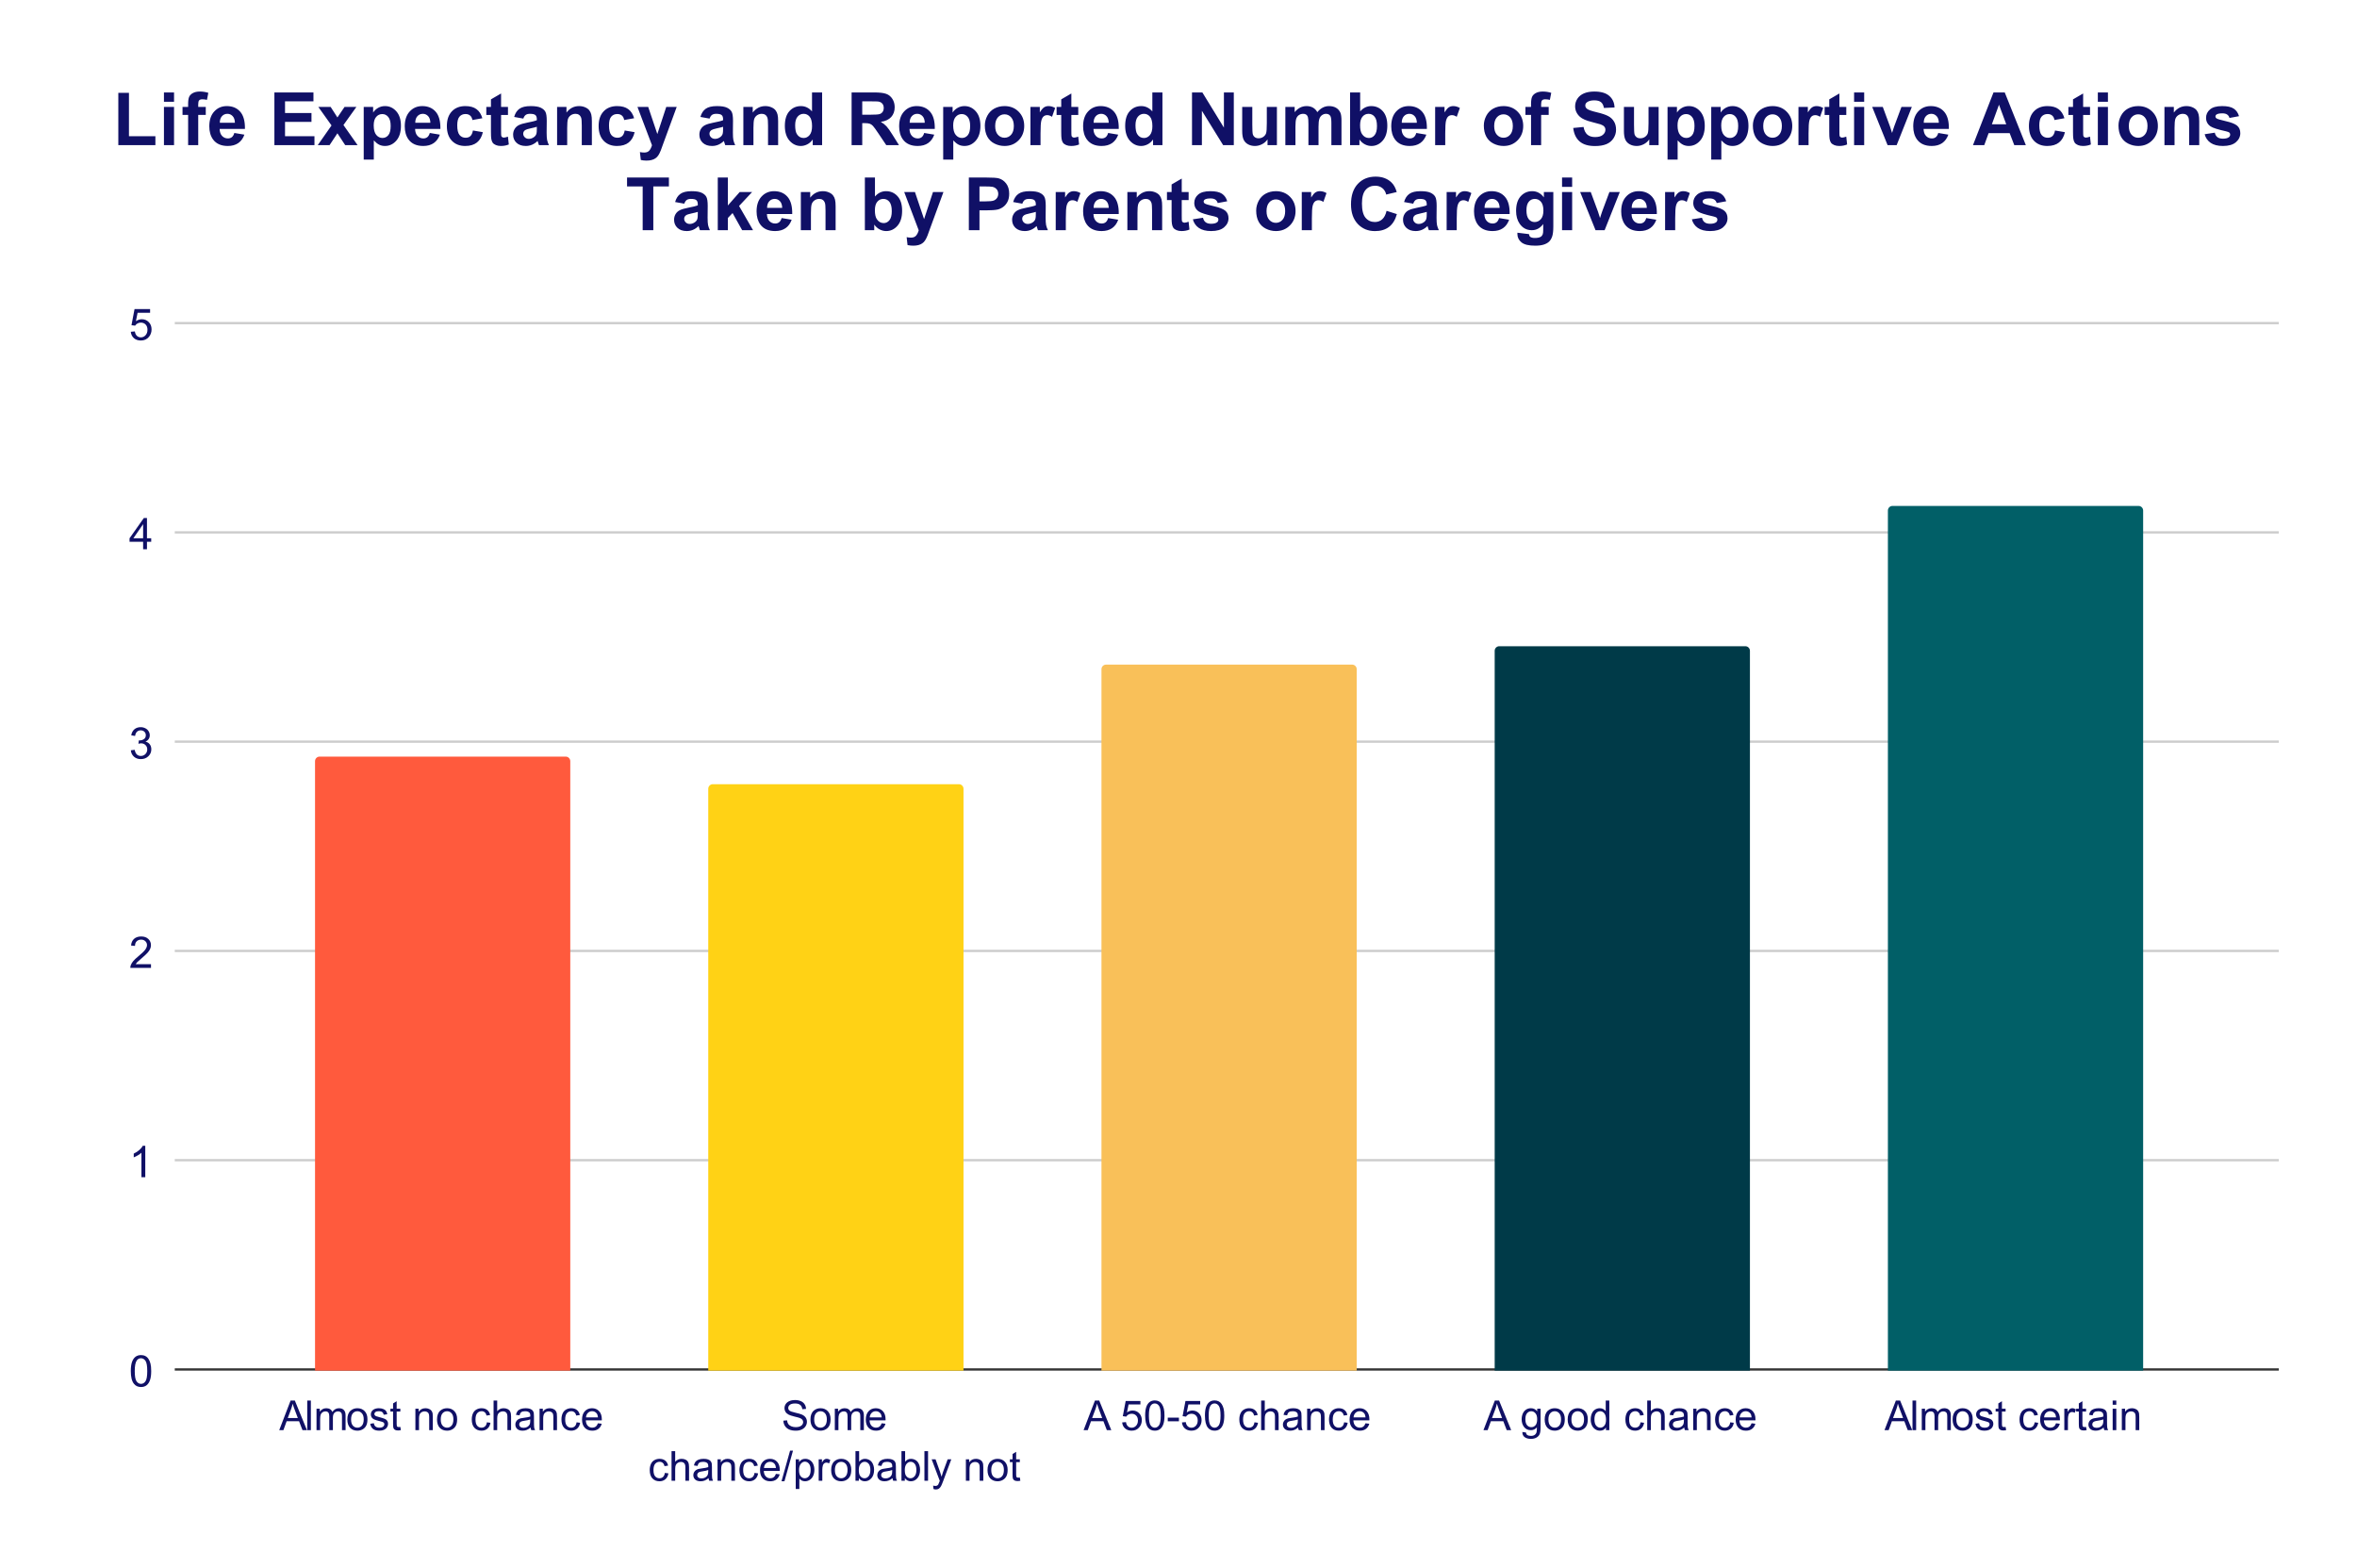
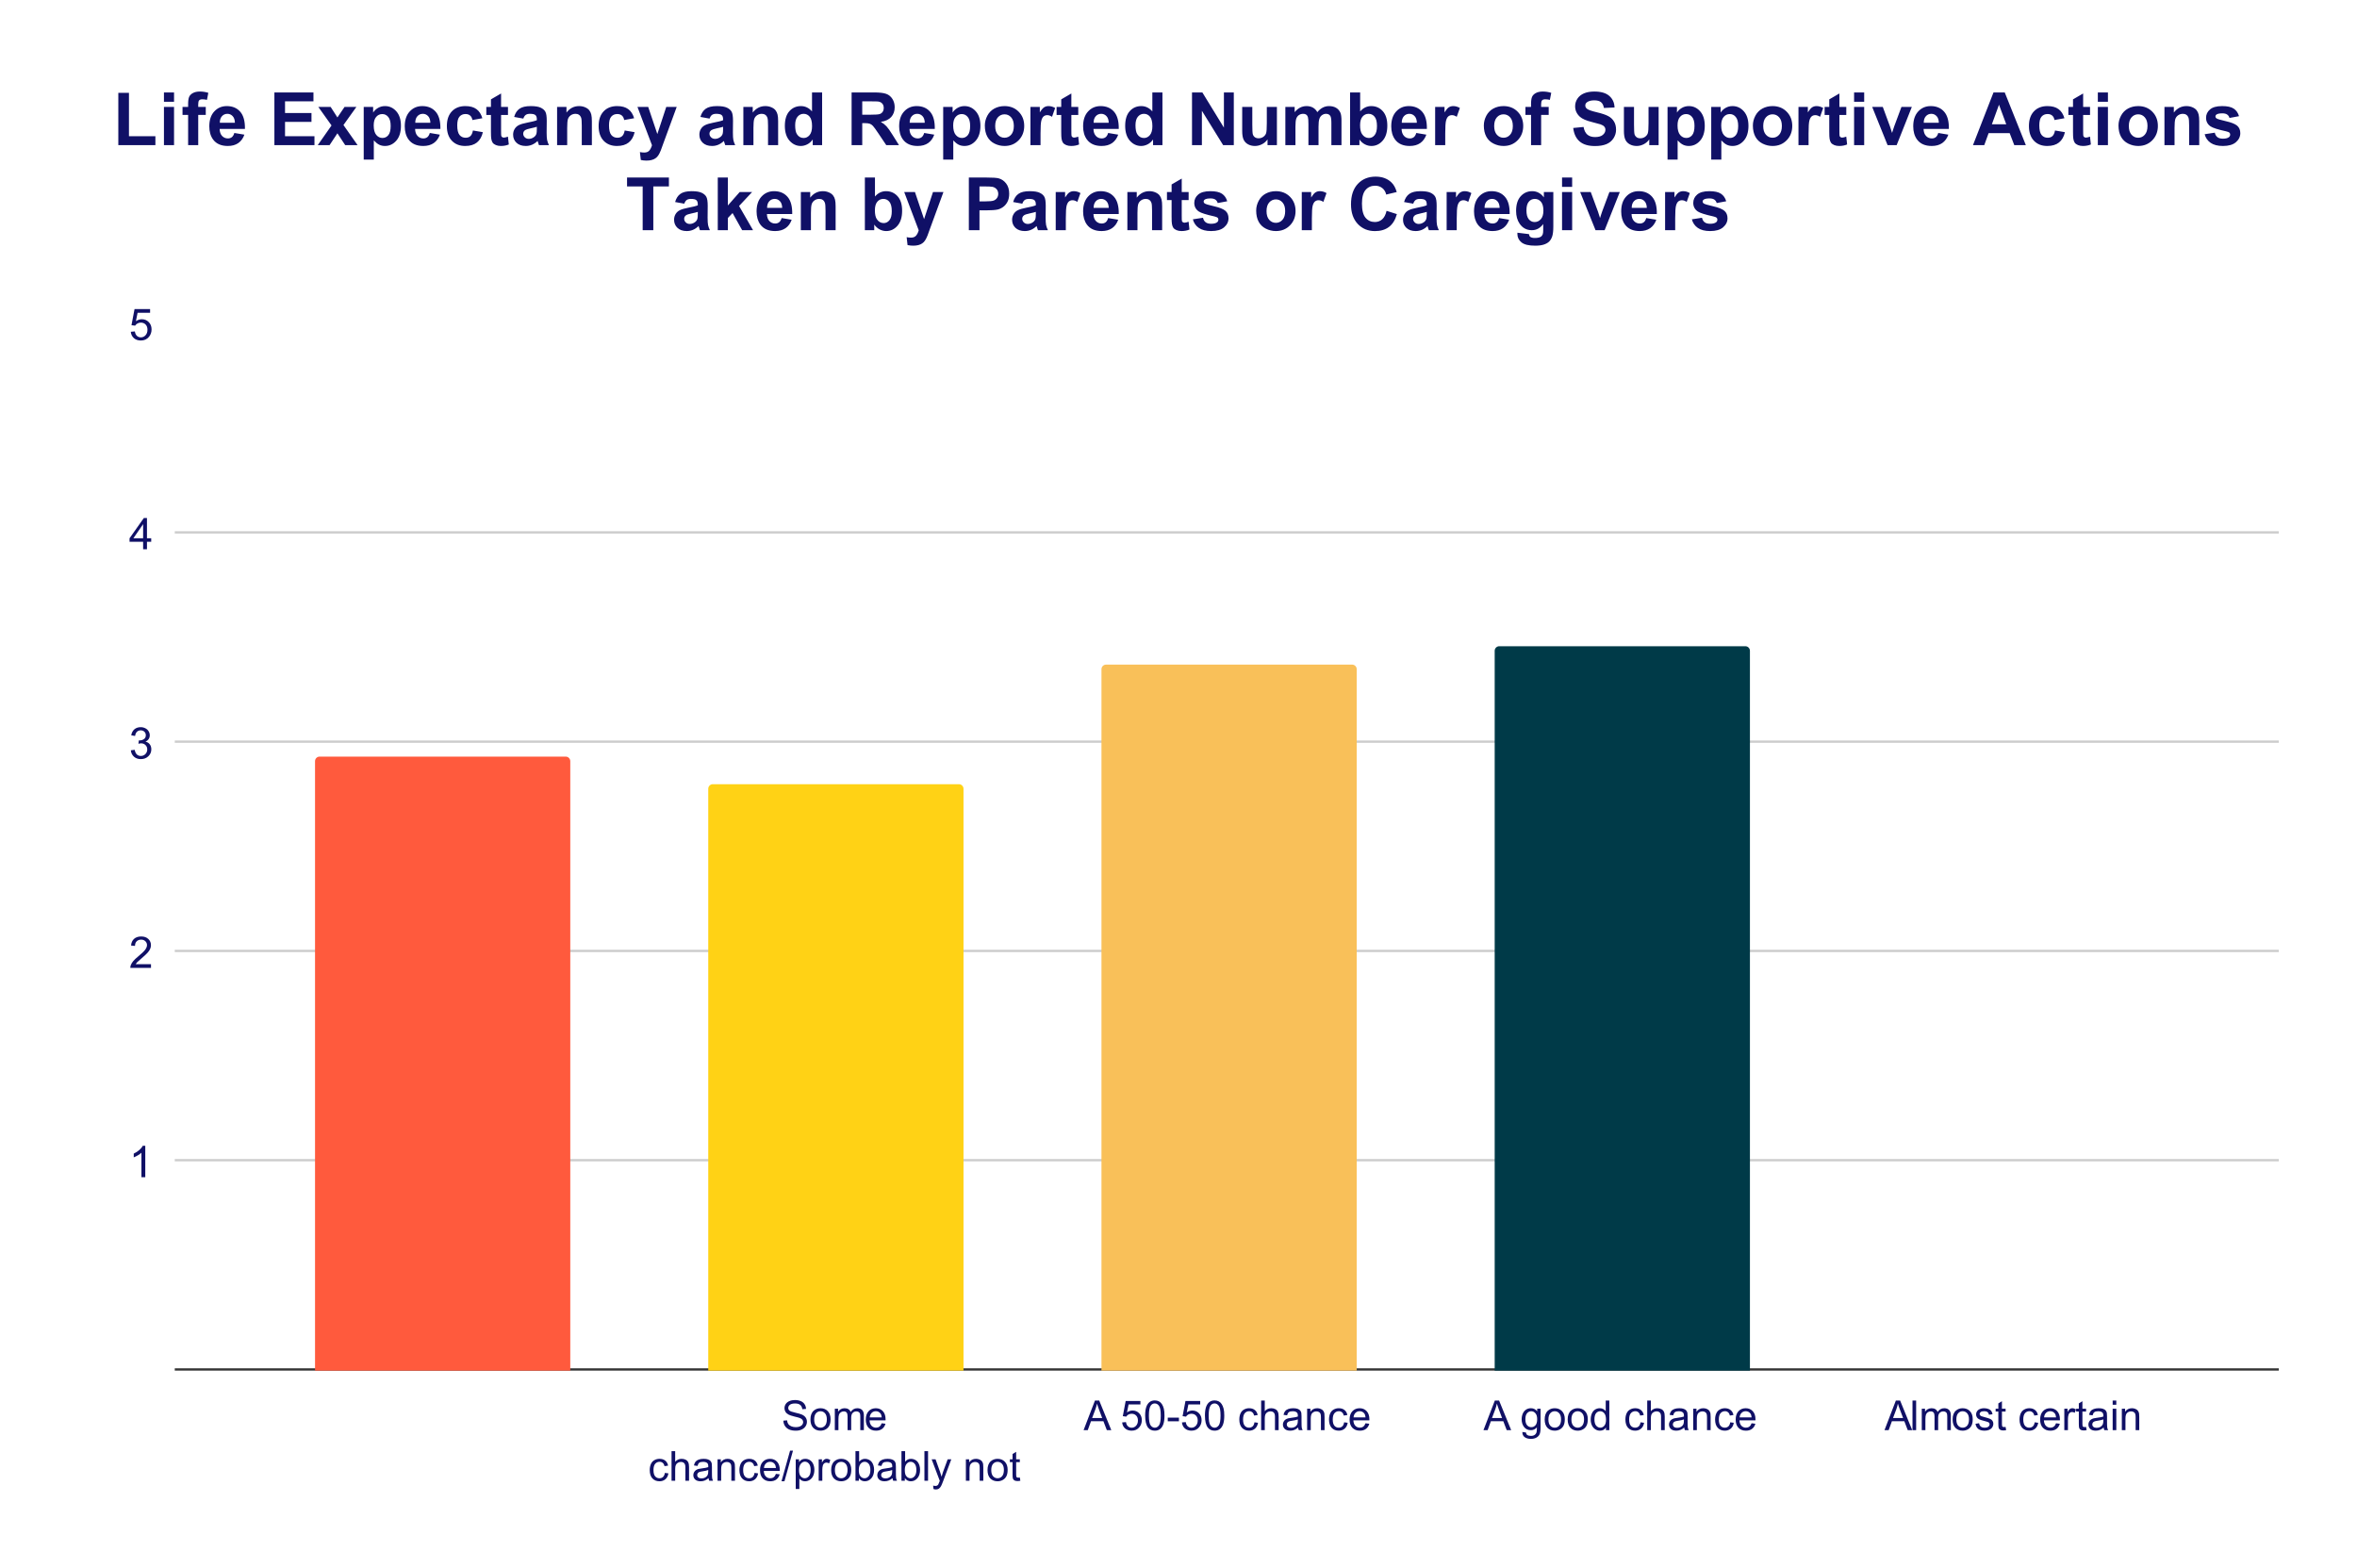
<svg xmlns="http://www.w3.org/2000/svg" version="1.1" viewBox="0.0 0.0 1025.0 682.0" fill="none" stroke="none" stroke-linecap="square" stroke-miterlimit="10" width="1025" height="682">
  <path fill="#ffffff" d="M0 0L1025.0 0L1025.0 682.0L0 682.0L0 0Z" fill-rule="nonzero" />
  <path stroke="#333333" stroke-width="1.0" stroke-linecap="butt" d="M76.5 595.5L990.5 595.5" fill-rule="nonzero" />
  <path stroke="#cccccc" stroke-width="1.0" stroke-linecap="butt" d="M76.5 504.5L990.5 504.5" fill-rule="nonzero" />
  <path stroke="#cccccc" stroke-width="1.0" stroke-linecap="butt" d="M76.5 413.5L990.5 413.5" fill-rule="nonzero" />
  <path stroke="#cccccc" stroke-width="1.0" stroke-linecap="butt" d="M76.5 322.5L990.5 322.5" fill-rule="nonzero" />
  <path stroke="#cccccc" stroke-width="1.0" stroke-linecap="butt" d="M76.5 231.5L990.5 231.5" fill-rule="nonzero" />
-   <path stroke="#cccccc" stroke-width="1.0" stroke-linecap="butt" d="M76.5 140.5L990.5 140.5" fill-rule="nonzero" />
  <clipPath id="id_0">
    <path d="M76.6 140.833L990.9 140.833L990.9 595.9L76.6 595.9L76.6 140.833Z" clip-rule="nonzero" />
  </clipPath>
  <path stroke="#000000" stroke-width="2.0" stroke-linecap="butt" stroke-opacity="0.0" clip-path="url(#id_0)" d="M248.0 596.0L137.0 596.0L137.0 331.0C137.0 329.895 137.895 329.0 139.0 329.0L246.0 329.0C247.105 329.0 248.0 329.895 248.0 331.0Z" fill-rule="nonzero" />
  <path fill="#ff5a3d" clip-path="url(#id_0)" d="M248.0 596.0L137.0 596.0L137.0 331.0C137.0 329.895 137.895 329.0 139.0 329.0L246.0 329.0C247.105 329.0 248.0 329.895 248.0 331.0Z" fill-rule="nonzero" />
  <path stroke="#000000" stroke-width="2.0" stroke-linecap="butt" stroke-opacity="0.0" clip-path="url(#id_0)" d="M419.0 596.0L308.0 596.0L308.0 343.0C308.0 341.895 308.895 341.0 310.0 341.0L417.0 341.0C418.105 341.0 419.0 341.895 419.0 343.0Z" fill-rule="nonzero" />
  <path fill="#ffd215" clip-path="url(#id_0)" d="M419.0 596.0L308.0 596.0L308.0 343.0C308.0 341.895 308.895 341.0 310.0 341.0L417.0 341.0C418.105 341.0 419.0 341.895 419.0 343.0Z" fill-rule="nonzero" />
  <path stroke="#000000" stroke-width="2.0" stroke-linecap="butt" stroke-opacity="0.0" clip-path="url(#id_0)" d="M590.0 596.0L479.0 596.0L479.0 291.0C479.0 289.895 479.895 289.0 481.0 289.0L588.0 289.0C589.105 289.0 590.0 289.895 590.0 291.0Z" fill-rule="nonzero" />
  <path fill="#f9c059" clip-path="url(#id_0)" d="M590.0 596.0L479.0 596.0L479.0 291.0C479.0 289.895 479.895 289.0 481.0 289.0L588.0 289.0C589.105 289.0 590.0 289.895 590.0 291.0Z" fill-rule="nonzero" />
-   <path stroke="#000000" stroke-width="2.0" stroke-linecap="butt" stroke-opacity="0.0" clip-path="url(#id_0)" d="M761.0 596.0L650.0 596.0L650.0 283.0C650.0 281.895 650.895 281.0 652.0 281.0L759.0 281.0C760.105 281.0 761.0 281.895 761.0 283.0Z" fill-rule="nonzero" />
  <path fill="#003a48" clip-path="url(#id_0)" d="M761.0 596.0L650.0 596.0L650.0 283.0C650.0 281.895 650.895 281.0 652.0 281.0L759.0 281.0C760.105 281.0 761.0 281.895 761.0 283.0Z" fill-rule="nonzero" />
  <path stroke="#000000" stroke-width="2.0" stroke-linecap="butt" stroke-opacity="0.0" clip-path="url(#id_0)" d="M932.0 596.0L821.0 596.0L821.0 222.0C821.0 220.895 821.895 220.0 823.0 220.0L930.0 220.0C931.105 220.0 932.0 220.895 932.0 222.0Z" fill-rule="nonzero" />
-   <path fill="#015f67" clip-path="url(#id_0)" d="M932.0 596.0L821.0 596.0L821.0 222.0C821.0 220.895 821.895 220.0 823.0 220.0L930.0 220.0C931.105 220.0 932.0 220.895 932.0 222.0Z" fill-rule="nonzero" />
-   <path fill="#101066" d="M56.881 596.197Q56.881 593.775 57.381 592.306Q57.881 590.837 58.85 590.041Q59.834 589.244 61.319 589.244Q62.413 589.244 63.241 589.681Q64.069 590.119 64.6 590.962Q65.147 591.791 65.444 592.978Q65.756 594.166 65.756 596.197Q65.756 598.587 65.256 600.056Q64.772 601.525 63.788 602.337Q62.819 603.134 61.319 603.134Q59.35 603.134 58.241 601.728Q56.881 600.025 56.881 596.197ZM58.6 596.197Q58.6 599.541 59.381 600.65Q60.178 601.759 61.319 601.759Q62.475 601.759 63.256 600.65Q64.037 599.525 64.037 596.197Q64.037 592.837 63.256 591.728Q62.475 590.619 61.303 590.619Q60.147 590.619 59.475 591.603Q58.6 592.837 58.6 596.197Z" fill-rule="nonzero" />
  <path fill="#101066" d="M63.178 511.887L61.506 511.887L61.506 501.246Q60.913 501.824 59.928 502.402Q58.944 502.965 58.163 503.262L58.163 501.637Q59.569 500.98 60.616 500.043Q61.663 499.105 62.1 498.23L63.178 498.23L63.178 511.887Z" fill-rule="nonzero" />
  <path fill="#101066" d="M65.662 419.264L65.662 420.873L56.678 420.873Q56.663 420.264 56.866 419.717Q57.209 418.795 57.959 417.905Q58.725 417.014 60.147 415.842Q62.366 414.03 63.147 412.967Q63.928 411.905 63.928 410.951Q63.928 409.967 63.209 409.28Q62.506 408.592 61.366 408.592Q60.163 408.592 59.428 409.326Q58.709 410.045 58.709 411.326L56.991 411.155Q57.163 409.233 58.319 408.233Q59.475 407.217 61.413 407.217Q63.366 407.217 64.506 408.311Q65.647 409.389 65.647 410.998Q65.647 411.811 65.303 412.608Q64.975 413.389 64.194 414.264Q63.428 415.123 61.631 416.655Q60.131 417.92 59.694 418.373Q59.272 418.811 58.991 419.264L65.662 419.264Z" fill-rule="nonzero" />
  <path fill="#101066" d="M56.897 326.266L58.569 326.048Q58.85 327.469 59.538 328.094Q60.241 328.719 61.225 328.719Q62.413 328.719 63.225 327.907Q64.037 327.079 64.037 325.876Q64.037 324.735 63.272 323.985Q62.522 323.235 61.366 323.235Q60.897 323.235 60.194 323.423L60.381 321.954Q60.538 321.969 60.647 321.969Q61.709 321.969 62.553 321.423Q63.413 320.86 63.413 319.704Q63.413 318.782 62.788 318.188Q62.178 317.579 61.194 317.579Q60.225 317.579 59.569 318.188Q58.928 318.798 58.741 320.032L57.069 319.735Q57.366 318.048 58.444 317.126Q59.538 316.204 61.163 316.204Q62.272 316.204 63.209 316.688Q64.147 317.157 64.631 317.985Q65.131 318.813 65.131 319.735Q65.131 320.626 64.662 321.344Q64.194 322.063 63.256 322.501Q64.475 322.766 65.131 323.657Q65.803 324.532 65.803 325.844Q65.803 327.626 64.506 328.86Q63.209 330.094 61.225 330.094Q59.428 330.094 58.241 329.032Q57.069 327.969 56.897 326.266Z" fill-rule="nonzero" />
  <path fill="#101066" d="M62.241 238.847L62.241 235.597L56.334 235.597L56.334 234.065L62.553 225.253L63.913 225.253L63.913 234.065L65.756 234.065L65.756 235.597L63.913 235.597L63.913 238.847L62.241 238.847ZM62.241 234.065L62.241 227.925L57.991 234.065L62.241 234.065Z" fill-rule="nonzero" />
  <path fill="#101066" d="M56.881 144.271L58.647 144.115Q58.834 145.396 59.538 146.052Q60.256 146.693 61.256 146.693Q62.459 146.693 63.288 145.786Q64.131 144.88 64.131 143.365Q64.131 141.943 63.319 141.115Q62.522 140.286 61.225 140.286Q60.428 140.286 59.772 140.661Q59.131 141.021 58.756 141.615L57.178 141.411L58.506 134.411L65.272 134.411L65.272 136.021L59.834 136.021L59.1 139.661Q60.334 138.818 61.678 138.818Q63.459 138.818 64.678 140.052Q65.912 141.286 65.912 143.224Q65.912 145.068 64.834 146.411Q63.522 148.068 61.256 148.068Q59.397 148.068 58.225 147.036Q57.053 145.99 56.881 144.271Z" fill-rule="nonzero" />
-   <path fill="#101066" d="M121.424 621.9L126.377 609.009L128.221 609.009L133.487 621.9L131.549 621.9L130.049 617.994L124.659 617.994L123.237 621.9L121.424 621.9ZM125.143 616.603L129.518 616.603L128.174 613.041Q127.549 611.416 127.252 610.369Q127.018 611.603 126.565 612.822L125.143 616.603ZM133.612 621.9L133.612 609.009L135.19 609.009L135.19 621.9L133.612 621.9ZM137.643 621.9L137.643 612.572L139.065 612.572L139.065 613.869Q139.502 613.197 140.221 612.775Q140.956 612.353 141.893 612.353Q142.924 612.353 143.581 612.791Q144.252 613.212 144.518 613.994Q145.627 612.353 147.409 612.353Q148.799 612.353 149.534 613.134Q150.284 613.9 150.284 615.494L150.284 621.9L148.721 621.9L148.721 616.025Q148.721 615.072 148.565 614.65Q148.409 614.228 148.002 613.978Q147.596 613.728 147.049 613.728Q146.065 613.728 145.409 614.384Q144.768 615.041 144.768 616.478L144.768 621.9L143.19 621.9L143.19 615.837Q143.19 614.775 142.799 614.259Q142.409 613.728 141.534 613.728Q140.862 613.728 140.299 614.087Q139.737 614.431 139.471 615.103Q139.221 615.775 139.221 617.056L139.221 621.9L137.643 621.9ZM151.049 617.228Q151.049 614.634 152.502 613.384Q153.706 612.353 155.424 612.353Q157.362 612.353 158.581 613.619Q159.799 614.884 159.799 617.103Q159.799 618.9 159.252 619.931Q158.721 620.962 157.69 621.541Q156.659 622.119 155.424 622.119Q153.471 622.119 152.252 620.869Q151.049 619.603 151.049 617.228ZM152.674 617.228Q152.674 619.025 153.456 619.916Q154.237 620.806 155.424 620.806Q156.612 620.806 157.393 619.916Q158.174 619.009 158.174 617.181Q158.174 615.447 157.377 614.556Q156.596 613.666 155.424 613.666Q154.237 613.666 153.456 614.556Q152.674 615.447 152.674 617.228ZM161.002 619.119L162.581 618.869Q162.706 619.806 163.299 620.306Q163.909 620.806 164.987 620.806Q166.081 620.806 166.612 620.369Q167.143 619.916 167.143 619.322Q167.143 618.791 166.674 618.478Q166.346 618.275 165.049 617.947Q163.315 617.509 162.643 617.197Q161.971 616.869 161.612 616.306Q161.268 615.728 161.268 615.041Q161.268 614.416 161.549 613.884Q161.846 613.353 162.331 613.009Q162.706 612.728 163.346 612.541Q163.987 612.353 164.706 612.353Q165.815 612.353 166.643 612.681Q167.471 612.994 167.862 613.541Q168.268 614.072 168.409 614.978L166.862 615.181Q166.752 614.462 166.252 614.056Q165.752 613.65 164.831 613.65Q163.737 613.65 163.268 614.009Q162.799 614.369 162.799 614.853Q162.799 615.166 163.002 615.416Q163.19 615.666 163.596 615.837Q163.846 615.916 165.002 616.244Q166.674 616.681 167.331 616.978Q168.002 617.259 168.377 617.806Q168.768 618.353 168.768 619.15Q168.768 619.947 168.299 620.65Q167.846 621.353 166.971 621.744Q166.096 622.119 165.002 622.119Q163.174 622.119 162.221 621.369Q161.268 620.603 161.002 619.119ZM174.096 620.478L174.331 621.884Q173.659 622.025 173.127 622.025Q172.268 622.025 171.784 621.759Q171.315 621.478 171.127 621.041Q170.94 620.587 170.94 619.166L170.94 613.791L169.768 613.791L169.768 612.572L170.94 612.572L170.94 610.259L172.502 609.306L172.502 612.572L174.096 612.572L174.096 613.791L172.502 613.791L172.502 619.259Q172.502 619.931 172.581 620.134Q172.674 620.322 172.862 620.431Q173.049 620.541 173.409 620.541Q173.659 620.541 174.096 620.478ZM180.643 621.9L180.643 612.572L182.065 612.572L182.065 613.9Q183.096 612.353 185.034 612.353Q185.877 612.353 186.581 612.666Q187.299 612.962 187.643 613.462Q188.002 613.947 188.143 614.619Q188.221 615.056 188.221 616.166L188.221 621.9L186.643 621.9L186.643 616.228Q186.643 615.259 186.456 614.775Q186.284 614.291 185.799 614.009Q185.331 613.728 184.706 613.728Q183.69 613.728 182.956 614.369Q182.221 615.009 182.221 616.806L182.221 621.9L180.643 621.9ZM190.049 617.228Q190.049 614.634 191.502 613.384Q192.706 612.353 194.424 612.353Q196.362 612.353 197.581 613.619Q198.799 614.884 198.799 617.103Q198.799 618.9 198.252 619.931Q197.721 620.962 196.69 621.541Q195.659 622.119 194.424 622.119Q192.471 622.119 191.252 620.869Q190.049 619.603 190.049 617.228ZM191.674 617.228Q191.674 619.025 192.456 619.916Q193.237 620.806 194.424 620.806Q195.612 620.806 196.393 619.916Q197.174 619.009 197.174 617.181Q197.174 615.447 196.377 614.556Q195.596 613.666 194.424 613.666Q193.237 613.666 192.456 614.556Q191.674 615.447 191.674 617.228ZM211.737 618.478L213.284 618.681Q213.034 620.291 211.987 621.212Q210.94 622.119 209.409 622.119Q207.487 622.119 206.315 620.869Q205.159 619.603 205.159 617.275Q205.159 615.759 205.659 614.634Q206.159 613.494 207.174 612.931Q208.206 612.353 209.409 612.353Q210.94 612.353 211.893 613.134Q212.862 613.9 213.143 615.306L211.596 615.541Q211.377 614.603 210.815 614.134Q210.268 613.65 209.471 613.65Q208.284 613.65 207.534 614.509Q206.784 615.369 206.784 617.228Q206.784 619.103 207.502 619.962Q208.221 620.806 209.393 620.806Q210.315 620.806 210.94 620.244Q211.565 619.666 211.737 618.478ZM214.643 621.9L214.643 609.009L216.221 609.009L216.221 613.634Q217.331 612.353 219.018 612.353Q220.049 612.353 220.815 612.759Q221.581 613.166 221.909 613.9Q222.252 614.619 222.252 615.978L222.252 621.9L220.659 621.9L220.659 615.978Q220.659 614.791 220.143 614.259Q219.627 613.712 218.69 613.712Q217.987 613.712 217.362 614.087Q216.752 614.447 216.487 615.072Q216.221 615.697 216.221 616.791L216.221 621.9L214.643 621.9ZM230.737 620.744Q229.862 621.494 229.034 621.806Q228.221 622.119 227.299 622.119Q225.752 622.119 224.924 621.369Q224.112 620.603 224.112 619.431Q224.112 618.759 224.424 618.197Q224.737 617.619 225.237 617.275Q225.737 616.931 226.377 616.759Q226.846 616.634 227.784 616.525Q229.69 616.291 230.596 615.978Q230.612 615.65 230.612 615.556Q230.612 614.603 230.159 614.197Q229.549 613.666 228.362 613.666Q227.237 613.666 226.706 614.056Q226.174 614.447 225.924 615.447L224.377 615.228Q224.596 614.228 225.065 613.619Q225.549 613.009 226.456 612.681Q227.377 612.353 228.596 612.353Q229.784 612.353 230.534 612.634Q231.284 612.916 231.627 613.353Q231.987 613.775 232.127 614.416Q232.206 614.822 232.206 615.884L232.206 617.994Q232.206 620.197 232.299 620.791Q232.409 621.369 232.706 621.9L231.049 621.9Q230.799 621.4 230.737 620.744ZM230.596 617.212Q229.737 617.572 228.018 617.806Q227.049 617.947 226.643 618.134Q226.237 618.306 226.018 618.65Q225.799 618.978 225.799 619.4Q225.799 620.025 226.268 620.447Q226.752 620.869 227.674 620.869Q228.596 620.869 229.299 620.478Q230.018 620.072 230.346 619.384Q230.596 618.837 230.596 617.791L230.596 617.212ZM234.643 621.9L234.643 612.572L236.065 612.572L236.065 613.9Q237.096 612.353 239.034 612.353Q239.877 612.353 240.581 612.666Q241.299 612.962 241.643 613.462Q242.002 613.947 242.143 614.619Q242.221 615.056 242.221 616.166L242.221 621.9L240.643 621.9L240.643 616.228Q240.643 615.259 240.456 614.775Q240.284 614.291 239.799 614.009Q239.331 613.728 238.706 613.728Q237.69 613.728 236.956 614.369Q236.221 615.009 236.221 616.806L236.221 621.9L234.643 621.9ZM250.737 618.478L252.284 618.681Q252.034 620.291 250.987 621.212Q249.94 622.119 248.409 622.119Q246.487 622.119 245.315 620.869Q244.159 619.603 244.159 617.275Q244.159 615.759 244.659 614.634Q245.159 613.494 246.174 612.931Q247.206 612.353 248.409 612.353Q249.94 612.353 250.893 613.134Q251.862 613.9 252.143 615.306L250.596 615.541Q250.377 614.603 249.815 614.134Q249.268 613.65 248.471 613.65Q247.284 613.65 246.534 614.509Q245.784 615.369 245.784 617.228Q245.784 619.103 246.502 619.962Q247.221 620.806 248.393 620.806Q249.315 620.806 249.94 620.244Q250.565 619.666 250.737 618.478ZM260.034 618.9L261.674 619.103Q261.284 620.525 260.237 621.322Q259.19 622.119 257.565 622.119Q255.518 622.119 254.315 620.853Q253.112 619.587 253.112 617.306Q253.112 614.962 254.315 613.666Q255.534 612.353 257.471 612.353Q259.346 612.353 260.534 613.634Q261.721 614.9 261.721 617.212Q261.721 617.353 261.706 617.634L254.752 617.634Q254.831 619.181 255.612 619.994Q256.409 620.806 257.565 620.806Q258.44 620.806 259.049 620.353Q259.674 619.9 260.034 618.9ZM254.831 616.337L260.049 616.337Q259.94 615.166 259.456 614.572Q258.69 613.65 257.487 613.65Q256.409 613.65 255.659 614.384Q254.924 615.119 254.831 616.337Z" fill-rule="nonzero" />
  <path fill="#101066" d="M340.665 617.759L342.275 617.619Q342.384 618.587 342.79 619.212Q343.212 619.822 344.087 620.212Q344.978 620.587 346.072 620.587Q347.056 620.587 347.79 620.306Q348.54 620.009 348.9 619.509Q349.275 618.994 349.275 618.4Q349.275 617.791 348.915 617.337Q348.572 616.884 347.759 616.587Q347.243 616.384 345.462 615.962Q343.697 615.525 342.978 615.15Q342.056 614.666 341.603 613.947Q341.15 613.228 341.15 612.353Q341.15 611.369 341.697 610.525Q342.259 609.681 343.322 609.244Q344.384 608.791 345.697 608.791Q347.118 608.791 348.212 609.259Q349.306 609.712 349.9 610.619Q350.493 611.509 350.525 612.65L348.9 612.775Q348.759 611.541 347.993 610.916Q347.243 610.291 345.759 610.291Q344.212 610.291 343.493 610.869Q342.79 611.431 342.79 612.228Q342.79 612.931 343.306 613.369Q343.79 613.822 345.868 614.291Q347.947 614.759 348.728 615.119Q349.853 615.634 350.384 616.431Q350.915 617.228 350.915 618.259Q350.915 619.291 350.322 620.197Q349.743 621.103 348.634 621.619Q347.54 622.119 346.15 622.119Q344.4 622.119 343.212 621.619Q342.04 621.103 341.368 620.087Q340.697 619.056 340.665 617.759ZM352.447 617.228Q352.447 614.634 353.9 613.384Q355.103 612.353 356.822 612.353Q358.759 612.353 359.978 613.619Q361.197 614.884 361.197 617.103Q361.197 618.9 360.65 619.931Q360.118 620.962 359.087 621.541Q358.056 622.119 356.822 622.119Q354.868 622.119 353.65 620.869Q352.447 619.603 352.447 617.228ZM354.072 617.228Q354.072 619.025 354.853 619.916Q355.634 620.806 356.822 620.806Q358.009 620.806 358.79 619.916Q359.572 619.009 359.572 617.181Q359.572 615.447 358.775 614.556Q357.993 613.666 356.822 613.666Q355.634 613.666 354.853 614.556Q354.072 615.447 354.072 617.228ZM363.04 621.9L363.04 612.572L364.462 612.572L364.462 613.869Q364.9 613.197 365.618 612.775Q366.353 612.353 367.29 612.353Q368.322 612.353 368.978 612.791Q369.65 613.212 369.915 613.994Q371.025 612.353 372.806 612.353Q374.197 612.353 374.931 613.134Q375.681 613.9 375.681 615.494L375.681 621.9L374.118 621.9L374.118 616.025Q374.118 615.072 373.962 614.65Q373.806 614.228 373.4 613.978Q372.993 613.728 372.447 613.728Q371.462 613.728 370.806 614.384Q370.165 615.041 370.165 616.478L370.165 621.9L368.587 621.9L368.587 615.837Q368.587 614.775 368.197 614.259Q367.806 613.728 366.931 613.728Q366.259 613.728 365.697 614.087Q365.134 614.431 364.868 615.103Q364.618 615.775 364.618 617.056L364.618 621.9L363.04 621.9ZM383.431 618.9L385.072 619.103Q384.681 620.525 383.634 621.322Q382.587 622.119 380.962 622.119Q378.915 622.119 377.712 620.853Q376.509 619.587 376.509 617.306Q376.509 614.962 377.712 613.666Q378.931 612.353 380.868 612.353Q382.743 612.353 383.931 613.634Q385.118 614.9 385.118 617.212Q385.118 617.353 385.103 617.634L378.15 617.634Q378.228 619.181 379.009 619.994Q379.806 620.806 380.962 620.806Q381.837 620.806 382.447 620.353Q383.072 619.9 383.431 618.9ZM378.228 616.337L383.447 616.337Q383.337 615.166 382.853 614.572Q382.087 613.65 380.884 613.65Q379.806 613.65 379.056 614.384Q378.322 615.119 378.228 616.337Z" fill-rule="nonzero" />
  <path fill="#101066" d="M289.134 640.478L290.681 640.681Q290.431 642.291 289.384 643.212Q288.337 644.119 286.806 644.119Q284.884 644.119 283.712 642.869Q282.556 641.603 282.556 639.275Q282.556 637.759 283.056 636.634Q283.556 635.494 284.572 634.931Q285.603 634.353 286.806 634.353Q288.337 634.353 289.29 635.134Q290.259 635.9 290.54 637.306L288.993 637.541Q288.775 636.603 288.212 636.134Q287.665 635.65 286.868 635.65Q285.681 635.65 284.931 636.509Q284.181 637.369 284.181 639.228Q284.181 641.103 284.9 641.962Q285.618 642.806 286.79 642.806Q287.712 642.806 288.337 642.244Q288.962 641.666 289.134 640.478ZM292.04 643.9L292.04 631.009L293.618 631.009L293.618 635.634Q294.728 634.353 296.415 634.353Q297.447 634.353 298.212 634.759Q298.978 635.166 299.306 635.9Q299.65 636.619 299.65 637.978L299.65 643.9L298.056 643.9L298.056 637.978Q298.056 636.791 297.54 636.259Q297.025 635.712 296.087 635.712Q295.384 635.712 294.759 636.087Q294.15 636.447 293.884 637.072Q293.618 637.697 293.618 638.791L293.618 643.9L292.04 643.9ZM308.134 642.744Q307.259 643.494 306.431 643.806Q305.618 644.119 304.697 644.119Q303.15 644.119 302.322 643.369Q301.509 642.603 301.509 641.431Q301.509 640.759 301.822 640.197Q302.134 639.619 302.634 639.275Q303.134 638.931 303.775 638.759Q304.243 638.634 305.181 638.525Q307.087 638.291 307.993 637.978Q308.009 637.65 308.009 637.556Q308.009 636.603 307.556 636.197Q306.947 635.666 305.759 635.666Q304.634 635.666 304.103 636.056Q303.572 636.447 303.322 637.447L301.775 637.228Q301.993 636.228 302.462 635.619Q302.947 635.009 303.853 634.681Q304.775 634.353 305.993 634.353Q307.181 634.353 307.931 634.634Q308.681 634.916 309.025 635.353Q309.384 635.775 309.525 636.416Q309.603 636.822 309.603 637.884L309.603 639.994Q309.603 642.197 309.697 642.791Q309.806 643.369 310.103 643.9L308.447 643.9Q308.197 643.4 308.134 642.744ZM307.993 639.212Q307.134 639.572 305.415 639.806Q304.447 639.947 304.04 640.134Q303.634 640.306 303.415 640.65Q303.197 640.978 303.197 641.4Q303.197 642.025 303.665 642.447Q304.15 642.869 305.072 642.869Q305.993 642.869 306.697 642.478Q307.415 642.072 307.743 641.384Q307.993 640.837 307.993 639.791L307.993 639.212ZM312.04 643.9L312.04 634.572L313.462 634.572L313.462 635.9Q314.493 634.353 316.431 634.353Q317.275 634.353 317.978 634.666Q318.697 634.962 319.04 635.462Q319.4 635.947 319.54 636.619Q319.618 637.056 319.618 638.166L319.618 643.9L318.04 643.9L318.04 638.228Q318.04 637.259 317.853 636.775Q317.681 636.291 317.197 636.009Q316.728 635.728 316.103 635.728Q315.087 635.728 314.353 636.369Q313.618 637.009 313.618 638.806L313.618 643.9L312.04 643.9ZM328.134 640.478L329.681 640.681Q329.431 642.291 328.384 643.212Q327.337 644.119 325.806 644.119Q323.884 644.119 322.712 642.869Q321.556 641.603 321.556 639.275Q321.556 637.759 322.056 636.634Q322.556 635.494 323.572 634.931Q324.603 634.353 325.806 634.353Q327.337 634.353 328.29 635.134Q329.259 635.9 329.54 637.306L327.993 637.541Q327.775 636.603 327.212 636.134Q326.665 635.65 325.868 635.65Q324.681 635.65 323.931 636.509Q323.181 637.369 323.181 639.228Q323.181 641.103 323.9 641.962Q324.618 642.806 325.79 642.806Q326.712 642.806 327.337 642.244Q327.962 641.666 328.134 640.478ZM337.431 640.9L339.072 641.103Q338.681 642.525 337.634 643.322Q336.587 644.119 334.962 644.119Q332.915 644.119 331.712 642.853Q330.509 641.587 330.509 639.306Q330.509 636.962 331.712 635.666Q332.931 634.353 334.868 634.353Q336.743 634.353 337.931 635.634Q339.118 636.9 339.118 639.212Q339.118 639.353 339.103 639.634L332.15 639.634Q332.228 641.181 333.009 641.994Q333.806 642.806 334.962 642.806Q335.837 642.806 336.447 642.353Q337.072 641.9 337.431 640.9ZM332.228 638.337L337.447 638.337Q337.337 637.166 336.853 636.572Q336.087 635.65 334.884 635.65Q333.806 635.65 333.056 636.384Q332.322 637.119 332.228 638.337ZM339.853 644.119L343.587 630.791L344.853 630.791L341.134 644.119L339.853 644.119ZM346.04 647.478L346.04 634.572L347.478 634.572L347.478 635.775Q347.993 635.072 348.634 634.712Q349.275 634.353 350.181 634.353Q351.384 634.353 352.29 634.978Q353.212 635.587 353.681 636.712Q354.15 637.822 354.15 639.166Q354.15 640.587 353.634 641.744Q353.118 642.884 352.134 643.509Q351.15 644.119 350.072 644.119Q349.29 644.119 348.65 643.791Q348.025 643.447 347.618 642.931L347.618 647.478L346.04 647.478ZM347.478 639.291Q347.478 641.087 348.197 641.947Q348.931 642.806 349.962 642.806Q351.025 642.806 351.775 641.916Q352.525 641.025 352.525 639.15Q352.525 637.369 351.79 636.478Q351.056 635.587 350.04 635.587Q349.025 635.587 348.243 636.541Q347.478 637.478 347.478 639.291ZM356.025 643.9L356.025 634.572L357.447 634.572L357.447 635.978Q357.993 634.994 358.447 634.681Q358.915 634.353 359.462 634.353Q360.275 634.353 361.087 634.869L360.556 636.337Q359.962 635.994 359.384 635.994Q358.868 635.994 358.447 636.306Q358.04 636.619 357.868 637.166Q357.603 638.009 357.603 639.009L357.603 643.9L356.025 643.9ZM361.447 639.228Q361.447 636.634 362.9 635.384Q364.103 634.353 365.822 634.353Q367.759 634.353 368.978 635.619Q370.197 636.884 370.197 639.103Q370.197 640.9 369.65 641.931Q369.118 642.962 368.087 643.541Q367.056 644.119 365.822 644.119Q363.868 644.119 362.65 642.869Q361.447 641.603 361.447 639.228ZM363.072 639.228Q363.072 641.025 363.853 641.916Q364.634 642.806 365.822 642.806Q367.009 642.806 367.79 641.916Q368.572 641.009 368.572 639.181Q368.572 637.447 367.775 636.556Q366.993 635.666 365.822 635.666Q364.634 635.666 363.853 636.556Q363.072 637.447 363.072 639.228ZM373.493 643.9L372.025 643.9L372.025 631.009L373.618 631.009L373.618 635.619Q374.618 634.353 376.165 634.353Q377.025 634.353 377.79 634.712Q378.572 635.056 379.056 635.681Q379.556 636.306 379.837 637.197Q380.118 638.087 380.118 639.087Q380.118 641.494 378.931 642.806Q377.759 644.119 376.087 644.119Q374.447 644.119 373.493 642.728L373.493 643.9ZM373.478 639.166Q373.478 640.837 373.931 641.587Q374.681 642.806 375.962 642.806Q376.993 642.806 377.743 641.916Q378.509 641.009 378.509 639.228Q378.509 637.4 377.775 636.525Q377.056 635.65 376.025 635.65Q374.993 635.65 374.228 636.556Q373.478 637.462 373.478 639.166ZM388.134 642.744Q387.259 643.494 386.431 643.806Q385.618 644.119 384.697 644.119Q383.15 644.119 382.322 643.369Q381.509 642.603 381.509 641.431Q381.509 640.759 381.822 640.197Q382.134 639.619 382.634 639.275Q383.134 638.931 383.775 638.759Q384.243 638.634 385.181 638.525Q387.087 638.291 387.993 637.978Q388.009 637.65 388.009 637.556Q388.009 636.603 387.556 636.197Q386.947 635.666 385.759 635.666Q384.634 635.666 384.103 636.056Q383.572 636.447 383.322 637.447L381.775 637.228Q381.993 636.228 382.462 635.619Q382.947 635.009 383.853 634.681Q384.775 634.353 385.993 634.353Q387.181 634.353 387.931 634.634Q388.681 634.916 389.025 635.353Q389.384 635.775 389.525 636.416Q389.603 636.822 389.603 637.884L389.603 639.994Q389.603 642.197 389.697 642.791Q389.806 643.369 390.103 643.9L388.447 643.9Q388.197 643.4 388.134 642.744ZM387.993 639.212Q387.134 639.572 385.415 639.806Q384.447 639.947 384.04 640.134Q383.634 640.306 383.415 640.65Q383.197 640.978 383.197 641.4Q383.197 642.025 383.665 642.447Q384.15 642.869 385.072 642.869Q385.993 642.869 386.697 642.478Q387.415 642.072 387.743 641.384Q387.993 640.837 387.993 639.791L387.993 639.212ZM393.493 643.9L392.025 643.9L392.025 631.009L393.618 631.009L393.618 635.619Q394.618 634.353 396.165 634.353Q397.025 634.353 397.79 634.712Q398.572 635.056 399.056 635.681Q399.556 636.306 399.837 637.197Q400.118 638.087 400.118 639.087Q400.118 641.494 398.931 642.806Q397.759 644.119 396.087 644.119Q394.447 644.119 393.493 642.728L393.493 643.9ZM393.478 639.166Q393.478 640.837 393.931 641.587Q394.681 642.806 395.962 642.806Q396.993 642.806 397.743 641.916Q398.509 641.009 398.509 639.228Q398.509 637.4 397.775 636.525Q397.056 635.65 396.025 635.65Q394.993 635.65 394.228 636.556Q393.478 637.462 393.478 639.166ZM402.009 643.9L402.009 631.009L403.587 631.009L403.587 643.9L402.009 643.9ZM405.962 647.494L405.79 646.009Q406.306 646.15 406.697 646.15Q407.228 646.15 407.54 645.978Q407.853 645.806 408.056 645.478Q408.212 645.244 408.54 644.306Q408.587 644.166 408.681 643.916L405.15 634.572L406.853 634.572L408.79 639.978Q409.165 640.994 409.462 642.134Q409.743 641.041 410.118 640.009L412.118 634.572L413.697 634.572L410.15 644.056Q409.572 645.603 409.259 646.181Q408.837 646.962 408.29 647.322Q407.743 647.681 406.993 647.681Q406.525 647.681 405.962 647.494ZM420.04 643.9L420.04 634.572L421.462 634.572L421.462 635.9Q422.493 634.353 424.431 634.353Q425.275 634.353 425.978 634.666Q426.697 634.962 427.04 635.462Q427.4 635.947 427.54 636.619Q427.618 637.056 427.618 638.166L427.618 643.9L426.04 643.9L426.04 638.228Q426.04 637.259 425.853 636.775Q425.681 636.291 425.197 636.009Q424.728 635.728 424.103 635.728Q423.087 635.728 422.353 636.369Q421.618 637.009 421.618 638.806L421.618 643.9L420.04 643.9ZM429.447 639.228Q429.447 636.634 430.9 635.384Q432.103 634.353 433.822 634.353Q435.759 634.353 436.978 635.619Q438.197 636.884 438.197 639.103Q438.197 640.9 437.65 641.931Q437.118 642.962 436.087 643.541Q435.056 644.119 433.822 644.119Q431.868 644.119 430.65 642.869Q429.447 641.603 429.447 639.228ZM431.072 639.228Q431.072 641.025 431.853 641.916Q432.634 642.806 433.822 642.806Q435.009 642.806 435.79 641.916Q436.572 641.009 436.572 639.181Q436.572 637.447 435.775 636.556Q434.993 635.666 433.822 635.666Q432.634 635.666 431.853 636.556Q431.072 637.447 431.072 639.228ZM443.493 642.478L443.728 643.884Q443.056 644.025 442.525 644.025Q441.665 644.025 441.181 643.759Q440.712 643.478 440.525 643.041Q440.337 642.587 440.337 641.166L440.337 635.791L439.165 635.791L439.165 634.572L440.337 634.572L440.337 632.259L441.9 631.306L441.9 634.572L443.493 634.572L443.493 635.791L441.9 635.791L441.9 641.259Q441.9 641.931 441.978 642.134Q442.072 642.322 442.259 642.431Q442.447 642.541 442.806 642.541Q443.056 642.541 443.493 642.478Z" fill-rule="nonzero" />
  <path fill="#101066" d="M471.219 621.9L476.172 609.009L478.016 609.009L483.281 621.9L481.344 621.9L479.844 617.994L474.453 617.994L473.031 621.9L471.219 621.9ZM474.938 616.603L479.312 616.603L477.969 613.041Q477.344 611.416 477.047 610.369Q476.812 611.603 476.359 612.822L474.938 616.603ZM488.0 618.525L489.656 618.384Q489.844 619.603 490.516 620.212Q491.188 620.822 492.141 620.822Q493.281 620.822 494.062 619.962Q494.859 619.103 494.859 617.666Q494.859 616.322 494.094 615.541Q493.344 614.759 492.109 614.759Q491.344 614.759 490.719 615.103Q490.109 615.447 489.766 616.009L488.281 615.806L489.531 609.197L495.938 609.197L495.938 610.697L490.797 610.697L490.094 614.166Q491.266 613.353 492.531 613.353Q494.219 613.353 495.375 614.525Q496.547 615.697 496.547 617.525Q496.547 619.275 495.516 620.556Q494.281 622.119 492.141 622.119Q490.375 622.119 489.266 621.134Q488.156 620.15 488.0 618.525ZM498.0 615.541Q498.0 613.259 498.469 611.869Q498.938 610.478 499.859 609.728Q500.797 608.962 502.203 608.962Q503.234 608.962 504.016 609.384Q504.797 609.791 505.297 610.587Q505.812 611.369 506.109 612.509Q506.406 613.634 506.406 615.541Q506.406 617.806 505.938 619.212Q505.469 620.603 504.531 621.369Q503.609 622.119 502.203 622.119Q500.328 622.119 499.266 620.791Q498.0 619.181 498.0 615.541ZM499.625 615.541Q499.625 618.712 500.359 619.775Q501.109 620.822 502.203 620.822Q503.281 620.822 504.031 619.775Q504.781 618.712 504.781 615.541Q504.781 612.369 504.031 611.322Q503.281 610.275 502.188 610.275Q501.094 610.275 500.438 611.197Q499.625 612.369 499.625 615.541ZM507.828 618.025L507.828 616.447L512.688 616.447L512.688 618.025L507.828 618.025ZM514.0 618.525L515.656 618.384Q515.844 619.603 516.516 620.212Q517.188 620.822 518.141 620.822Q519.281 620.822 520.062 619.962Q520.859 619.103 520.859 617.666Q520.859 616.322 520.094 615.541Q519.344 614.759 518.109 614.759Q517.344 614.759 516.719 615.103Q516.109 615.447 515.766 616.009L514.281 615.806L515.531 609.197L521.938 609.197L521.938 610.697L516.797 610.697L516.094 614.166Q517.266 613.353 518.531 613.353Q520.219 613.353 521.375 614.525Q522.547 615.697 522.547 617.525Q522.547 619.275 521.516 620.556Q520.281 622.119 518.141 622.119Q516.375 622.119 515.266 621.134Q514.156 620.15 514.0 618.525ZM524.0 615.541Q524.0 613.259 524.469 611.869Q524.938 610.478 525.859 609.728Q526.797 608.962 528.203 608.962Q529.234 608.962 530.016 609.384Q530.797 609.791 531.297 610.587Q531.812 611.369 532.109 612.509Q532.406 613.634 532.406 615.541Q532.406 617.806 531.938 619.212Q531.469 620.603 530.531 621.369Q529.609 622.119 528.203 622.119Q526.328 622.119 525.266 620.791Q524.0 619.181 524.0 615.541ZM525.625 615.541Q525.625 618.712 526.359 619.775Q527.109 620.822 528.203 620.822Q529.281 620.822 530.031 619.775Q530.781 618.712 530.781 615.541Q530.781 612.369 530.031 611.322Q529.281 610.275 528.188 610.275Q527.094 610.275 526.438 611.197Q525.625 612.369 525.625 615.541ZM545.531 618.478L547.078 618.681Q546.828 620.291 545.781 621.212Q544.734 622.119 543.203 622.119Q541.281 622.119 540.109 620.869Q538.953 619.603 538.953 617.275Q538.953 615.759 539.453 614.634Q539.953 613.494 540.969 612.931Q542.0 612.353 543.203 612.353Q544.734 612.353 545.688 613.134Q546.656 613.9 546.938 615.306L545.391 615.541Q545.172 614.603 544.609 614.134Q544.062 613.65 543.266 613.65Q542.078 613.65 541.328 614.509Q540.578 615.369 540.578 617.228Q540.578 619.103 541.297 619.962Q542.016 620.806 543.188 620.806Q544.109 620.806 544.734 620.244Q545.359 619.666 545.531 618.478ZM548.438 621.9L548.438 609.009L550.016 609.009L550.016 613.634Q551.125 612.353 552.812 612.353Q553.844 612.353 554.609 612.759Q555.375 613.166 555.703 613.9Q556.047 614.619 556.047 615.978L556.047 621.9L554.453 621.9L554.453 615.978Q554.453 614.791 553.938 614.259Q553.422 613.712 552.484 613.712Q551.781 613.712 551.156 614.087Q550.547 614.447 550.281 615.072Q550.016 615.697 550.016 616.791L550.016 621.9L548.438 621.9ZM564.531 620.744Q563.656 621.494 562.828 621.806Q562.016 622.119 561.094 622.119Q559.547 622.119 558.719 621.369Q557.906 620.603 557.906 619.431Q557.906 618.759 558.219 618.197Q558.531 617.619 559.031 617.275Q559.531 616.931 560.172 616.759Q560.641 616.634 561.578 616.525Q563.484 616.291 564.391 615.978Q564.406 615.65 564.406 615.556Q564.406 614.603 563.953 614.197Q563.344 613.666 562.156 613.666Q561.031 613.666 560.5 614.056Q559.969 614.447 559.719 615.447L558.172 615.228Q558.391 614.228 558.859 613.619Q559.344 613.009 560.25 612.681Q561.172 612.353 562.391 612.353Q563.578 612.353 564.328 612.634Q565.078 612.916 565.422 613.353Q565.781 613.775 565.922 614.416Q566.0 614.822 566.0 615.884L566.0 617.994Q566.0 620.197 566.094 620.791Q566.203 621.369 566.5 621.9L564.844 621.9Q564.594 621.4 564.531 620.744ZM564.391 617.212Q563.531 617.572 561.812 617.806Q560.844 617.947 560.438 618.134Q560.031 618.306 559.812 618.65Q559.594 618.978 559.594 619.4Q559.594 620.025 560.062 620.447Q560.547 620.869 561.469 620.869Q562.391 620.869 563.094 620.478Q563.812 620.072 564.141 619.384Q564.391 618.837 564.391 617.791L564.391 617.212ZM568.438 621.9L568.438 612.572L569.859 612.572L569.859 613.9Q570.891 612.353 572.828 612.353Q573.672 612.353 574.375 612.666Q575.094 612.962 575.438 613.462Q575.797 613.947 575.938 614.619Q576.016 615.056 576.016 616.166L576.016 621.9L574.438 621.9L574.438 616.228Q574.438 615.259 574.25 614.775Q574.078 614.291 573.594 614.009Q573.125 613.728 572.5 613.728Q571.484 613.728 570.75 614.369Q570.016 615.009 570.016 616.806L570.016 621.9L568.438 621.9ZM584.531 618.478L586.078 618.681Q585.828 620.291 584.781 621.212Q583.734 622.119 582.203 622.119Q580.281 622.119 579.109 620.869Q577.953 619.603 577.953 617.275Q577.953 615.759 578.453 614.634Q578.953 613.494 579.969 612.931Q581.0 612.353 582.203 612.353Q583.734 612.353 584.688 613.134Q585.656 613.9 585.938 615.306L584.391 615.541Q584.172 614.603 583.609 614.134Q583.062 613.65 582.266 613.65Q581.078 613.65 580.328 614.509Q579.578 615.369 579.578 617.228Q579.578 619.103 580.297 619.962Q581.016 620.806 582.188 620.806Q583.109 620.806 583.734 620.244Q584.359 619.666 584.531 618.478ZM593.828 618.9L595.469 619.103Q595.078 620.525 594.031 621.322Q592.984 622.119 591.359 622.119Q589.312 622.119 588.109 620.853Q586.906 619.587 586.906 617.306Q586.906 614.962 588.109 613.666Q589.328 612.353 591.266 612.353Q593.141 612.353 594.328 613.634Q595.516 614.9 595.516 617.212Q595.516 617.353 595.5 617.634L588.547 617.634Q588.625 619.181 589.406 619.994Q590.203 620.806 591.359 620.806Q592.234 620.806 592.844 620.353Q593.469 619.9 593.828 618.9ZM588.625 616.337L593.844 616.337Q593.734 615.166 593.25 614.572Q592.484 613.65 591.281 613.65Q590.203 613.65 589.453 614.384Q588.719 615.119 588.625 616.337Z" fill-rule="nonzero" />
  <path fill="#101066" d="M645.116 621.9L650.069 609.009L651.913 609.009L657.178 621.9L655.241 621.9L653.741 617.994L648.35 617.994L646.928 621.9L645.116 621.9ZM648.835 616.603L653.21 616.603L651.866 613.041Q651.241 611.416 650.944 610.369Q650.71 611.603 650.257 612.822L648.835 616.603ZM662.038 622.681L663.585 622.9Q663.678 623.619 664.116 623.947Q664.71 624.384 665.725 624.384Q666.819 624.384 667.413 623.931Q668.022 623.494 668.225 622.712Q668.35 622.228 668.35 620.681Q667.303 621.9 665.757 621.9Q663.835 621.9 662.772 620.509Q661.725 619.119 661.725 617.181Q661.725 615.837 662.21 614.712Q662.694 613.587 663.616 612.978Q664.538 612.353 665.772 612.353Q667.428 612.353 668.491 613.697L668.491 612.572L669.96 612.572L669.96 620.634Q669.96 622.822 669.507 623.728Q669.069 624.634 668.1 625.15Q667.147 625.681 665.741 625.681Q664.069 625.681 663.038 624.931Q662.007 624.181 662.038 622.681ZM663.35 617.072Q663.35 618.9 664.085 619.744Q664.819 620.587 665.913 620.587Q667.007 620.587 667.741 619.759Q668.475 618.916 668.475 617.119Q668.475 615.4 667.71 614.541Q666.96 613.666 665.882 613.666Q664.835 613.666 664.085 614.525Q663.35 615.384 663.35 617.072ZM671.741 617.228Q671.741 614.634 673.194 613.384Q674.397 612.353 676.116 612.353Q678.053 612.353 679.272 613.619Q680.491 614.884 680.491 617.103Q680.491 618.9 679.944 619.931Q679.413 620.962 678.382 621.541Q677.35 622.119 676.116 622.119Q674.163 622.119 672.944 620.869Q671.741 619.603 671.741 617.228ZM673.366 617.228Q673.366 619.025 674.147 619.916Q674.928 620.806 676.116 620.806Q677.303 620.806 678.085 619.916Q678.866 619.009 678.866 617.181Q678.866 615.447 678.069 614.556Q677.288 613.666 676.116 613.666Q674.928 613.666 674.147 614.556Q673.366 615.447 673.366 617.228ZM681.741 617.228Q681.741 614.634 683.194 613.384Q684.397 612.353 686.116 612.353Q688.053 612.353 689.272 613.619Q690.491 614.884 690.491 617.103Q690.491 618.9 689.944 619.931Q689.413 620.962 688.382 621.541Q687.35 622.119 686.116 622.119Q684.163 622.119 682.944 620.869Q681.741 619.603 681.741 617.228ZM683.366 617.228Q683.366 619.025 684.147 619.916Q684.928 620.806 686.116 620.806Q687.303 620.806 688.085 619.916Q688.866 619.009 688.866 617.181Q688.866 615.447 688.069 614.556Q687.288 613.666 686.116 613.666Q684.928 613.666 684.147 614.556Q683.366 615.447 683.366 617.228ZM698.397 621.9L698.397 620.728Q697.507 622.119 695.772 622.119Q694.663 622.119 693.725 621.509Q692.788 620.884 692.272 619.791Q691.757 618.681 691.757 617.244Q691.757 615.837 692.225 614.712Q692.694 613.572 693.616 612.962Q694.553 612.353 695.71 612.353Q696.553 612.353 697.21 612.712Q697.866 613.072 698.288 613.634L698.288 609.009L699.85 609.009L699.85 621.9L698.397 621.9ZM693.382 617.244Q693.382 619.041 694.132 619.931Q694.897 620.806 695.928 620.806Q696.96 620.806 697.678 619.962Q698.413 619.119 698.413 617.369Q698.413 615.462 697.678 614.572Q696.944 613.666 695.866 613.666Q694.803 613.666 694.085 614.525Q693.382 615.384 693.382 617.244ZM713.428 618.478L714.975 618.681Q714.725 620.291 713.678 621.212Q712.632 622.119 711.1 622.119Q709.178 622.119 708.007 620.869Q706.85 619.603 706.85 617.275Q706.85 615.759 707.35 614.634Q707.85 613.494 708.866 612.931Q709.897 612.353 711.1 612.353Q712.632 612.353 713.585 613.134Q714.553 613.9 714.835 615.306L713.288 615.541Q713.069 614.603 712.507 614.134Q711.96 613.65 711.163 613.65Q709.975 613.65 709.225 614.509Q708.475 615.369 708.475 617.228Q708.475 619.103 709.194 619.962Q709.913 620.806 711.085 620.806Q712.007 620.806 712.632 620.244Q713.257 619.666 713.428 618.478ZM716.335 621.9L716.335 609.009L717.913 609.009L717.913 613.634Q719.022 612.353 720.71 612.353Q721.741 612.353 722.507 612.759Q723.272 613.166 723.6 613.9Q723.944 614.619 723.944 615.978L723.944 621.9L722.35 621.9L722.35 615.978Q722.35 614.791 721.835 614.259Q721.319 613.712 720.382 613.712Q719.678 613.712 719.053 614.087Q718.444 614.447 718.178 615.072Q717.913 615.697 717.913 616.791L717.913 621.9L716.335 621.9ZM732.428 620.744Q731.553 621.494 730.725 621.806Q729.913 622.119 728.991 622.119Q727.444 622.119 726.616 621.369Q725.803 620.603 725.803 619.431Q725.803 618.759 726.116 618.197Q726.428 617.619 726.928 617.275Q727.428 616.931 728.069 616.759Q728.538 616.634 729.475 616.525Q731.382 616.291 732.288 615.978Q732.303 615.65 732.303 615.556Q732.303 614.603 731.85 614.197Q731.241 613.666 730.053 613.666Q728.928 613.666 728.397 614.056Q727.866 614.447 727.616 615.447L726.069 615.228Q726.288 614.228 726.757 613.619Q727.241 613.009 728.147 612.681Q729.069 612.353 730.288 612.353Q731.475 612.353 732.225 612.634Q732.975 612.916 733.319 613.353Q733.678 613.775 733.819 614.416Q733.897 614.822 733.897 615.884L733.897 617.994Q733.897 620.197 733.991 620.791Q734.1 621.369 734.397 621.9L732.741 621.9Q732.491 621.4 732.428 620.744ZM732.288 617.212Q731.428 617.572 729.71 617.806Q728.741 617.947 728.335 618.134Q727.928 618.306 727.71 618.65Q727.491 618.978 727.491 619.4Q727.491 620.025 727.96 620.447Q728.444 620.869 729.366 620.869Q730.288 620.869 730.991 620.478Q731.71 620.072 732.038 619.384Q732.288 618.837 732.288 617.791L732.288 617.212ZM736.335 621.9L736.335 612.572L737.757 612.572L737.757 613.9Q738.788 612.353 740.725 612.353Q741.569 612.353 742.272 612.666Q742.991 612.962 743.335 613.462Q743.694 613.947 743.835 614.619Q743.913 615.056 743.913 616.166L743.913 621.9L742.335 621.9L742.335 616.228Q742.335 615.259 742.147 614.775Q741.975 614.291 741.491 614.009Q741.022 613.728 740.397 613.728Q739.382 613.728 738.647 614.369Q737.913 615.009 737.913 616.806L737.913 621.9L736.335 621.9ZM752.428 618.478L753.975 618.681Q753.725 620.291 752.678 621.212Q751.632 622.119 750.1 622.119Q748.178 622.119 747.007 620.869Q745.85 619.603 745.85 617.275Q745.85 615.759 746.35 614.634Q746.85 613.494 747.866 612.931Q748.897 612.353 750.1 612.353Q751.632 612.353 752.585 613.134Q753.553 613.9 753.835 615.306L752.288 615.541Q752.069 614.603 751.507 614.134Q750.96 613.65 750.163 613.65Q748.975 613.65 748.225 614.509Q747.475 615.369 747.475 617.228Q747.475 619.103 748.194 619.962Q748.913 620.806 750.085 620.806Q751.007 620.806 751.632 620.244Q752.257 619.666 752.428 618.478ZM761.725 618.9L763.366 619.103Q762.975 620.525 761.928 621.322Q760.882 622.119 759.257 622.119Q757.21 622.119 756.007 620.853Q754.803 619.587 754.803 617.306Q754.803 614.962 756.007 613.666Q757.225 612.353 759.163 612.353Q761.038 612.353 762.225 613.634Q763.413 614.9 763.413 617.212Q763.413 617.353 763.397 617.634L756.444 617.634Q756.522 619.181 757.303 619.994Q758.1 620.806 759.257 620.806Q760.132 620.806 760.741 620.353Q761.366 619.9 761.725 618.9ZM756.522 616.337L761.741 616.337Q761.632 615.166 761.147 614.572Q760.382 613.65 759.178 613.65Q758.1 613.65 757.35 614.384Q756.616 615.119 756.522 616.337Z" fill-rule="nonzero" />
  <path fill="#101066" d="M819.513 621.9L824.466 609.009L826.31 609.009L831.576 621.9L829.638 621.9L828.138 617.994L822.747 617.994L821.326 621.9L819.513 621.9ZM823.232 616.603L827.607 616.603L826.263 613.041Q825.638 611.416 825.341 610.369Q825.107 611.603 824.654 612.822L823.232 616.603ZM831.701 621.9L831.701 609.009L833.279 609.009L833.279 621.9L831.701 621.9ZM835.732 621.9L835.732 612.572L837.154 612.572L837.154 613.869Q837.591 613.197 838.31 612.775Q839.044 612.353 839.982 612.353Q841.013 612.353 841.669 612.791Q842.341 613.212 842.607 613.994Q843.716 612.353 845.497 612.353Q846.888 612.353 847.622 613.134Q848.372 613.9 848.372 615.494L848.372 621.9L846.81 621.9L846.81 616.025Q846.81 615.072 846.654 614.65Q846.497 614.228 846.091 613.978Q845.685 613.728 845.138 613.728Q844.154 613.728 843.497 614.384Q842.857 615.041 842.857 616.478L842.857 621.9L841.279 621.9L841.279 615.837Q841.279 614.775 840.888 614.259Q840.497 613.728 839.622 613.728Q838.951 613.728 838.388 614.087Q837.826 614.431 837.56 615.103Q837.31 615.775 837.31 617.056L837.31 621.9L835.732 621.9ZM849.138 617.228Q849.138 614.634 850.591 613.384Q851.794 612.353 853.513 612.353Q855.451 612.353 856.669 613.619Q857.888 614.884 857.888 617.103Q857.888 618.9 857.341 619.931Q856.81 620.962 855.779 621.541Q854.747 622.119 853.513 622.119Q851.56 622.119 850.341 620.869Q849.138 619.603 849.138 617.228ZM850.763 617.228Q850.763 619.025 851.544 619.916Q852.326 620.806 853.513 620.806Q854.701 620.806 855.482 619.916Q856.263 619.009 856.263 617.181Q856.263 615.447 855.466 614.556Q854.685 613.666 853.513 613.666Q852.326 613.666 851.544 614.556Q850.763 615.447 850.763 617.228ZM859.091 619.119L860.669 618.869Q860.794 619.806 861.388 620.306Q861.997 620.806 863.076 620.806Q864.169 620.806 864.701 620.369Q865.232 619.916 865.232 619.322Q865.232 618.791 864.763 618.478Q864.435 618.275 863.138 617.947Q861.404 617.509 860.732 617.197Q860.06 616.869 859.701 616.306Q859.357 615.728 859.357 615.041Q859.357 614.416 859.638 613.884Q859.935 613.353 860.419 613.009Q860.794 612.728 861.435 612.541Q862.076 612.353 862.794 612.353Q863.904 612.353 864.732 612.681Q865.56 612.994 865.951 613.541Q866.357 614.072 866.497 614.978L864.951 615.181Q864.841 614.462 864.341 614.056Q863.841 613.65 862.919 613.65Q861.826 613.65 861.357 614.009Q860.888 614.369 860.888 614.853Q860.888 615.166 861.091 615.416Q861.279 615.666 861.685 615.837Q861.935 615.916 863.091 616.244Q864.763 616.681 865.419 616.978Q866.091 617.259 866.466 617.806Q866.857 618.353 866.857 619.15Q866.857 619.947 866.388 620.65Q865.935 621.353 865.06 621.744Q864.185 622.119 863.091 622.119Q861.263 622.119 860.31 621.369Q859.357 620.603 859.091 619.119ZM872.185 620.478L872.419 621.884Q871.747 622.025 871.216 622.025Q870.357 622.025 869.872 621.759Q869.404 621.478 869.216 621.041Q869.029 620.587 869.029 619.166L869.029 613.791L867.857 613.791L867.857 612.572L869.029 612.572L869.029 610.259L870.591 609.306L870.591 612.572L872.185 612.572L872.185 613.791L870.591 613.791L870.591 619.259Q870.591 619.931 870.669 620.134Q870.763 620.322 870.951 620.431Q871.138 620.541 871.497 620.541Q871.747 620.541 872.185 620.478ZM884.826 618.478L886.372 618.681Q886.122 620.291 885.076 621.212Q884.029 622.119 882.497 622.119Q880.576 622.119 879.404 620.869Q878.247 619.603 878.247 617.275Q878.247 615.759 878.747 614.634Q879.247 613.494 880.263 612.931Q881.294 612.353 882.497 612.353Q884.029 612.353 884.982 613.134Q885.951 613.9 886.232 615.306L884.685 615.541Q884.466 614.603 883.904 614.134Q883.357 613.65 882.56 613.65Q881.372 613.65 880.622 614.509Q879.872 615.369 879.872 617.228Q879.872 619.103 880.591 619.962Q881.31 620.806 882.482 620.806Q883.404 620.806 884.029 620.244Q884.654 619.666 884.826 618.478ZM894.122 618.9L895.763 619.103Q895.372 620.525 894.326 621.322Q893.279 622.119 891.654 622.119Q889.607 622.119 888.404 620.853Q887.201 619.587 887.201 617.306Q887.201 614.962 888.404 613.666Q889.622 612.353 891.56 612.353Q893.435 612.353 894.622 613.634Q895.81 614.9 895.81 617.212Q895.81 617.353 895.794 617.634L888.841 617.634Q888.919 619.181 889.701 619.994Q890.497 620.806 891.654 620.806Q892.529 620.806 893.138 620.353Q893.763 619.9 894.122 618.9ZM888.919 616.337L894.138 616.337Q894.029 615.166 893.544 614.572Q892.779 613.65 891.576 613.65Q890.497 613.65 889.747 614.384Q889.013 615.119 888.919 616.337ZM897.716 621.9L897.716 612.572L899.138 612.572L899.138 613.978Q899.685 612.994 900.138 612.681Q900.607 612.353 901.154 612.353Q901.966 612.353 902.779 612.869L902.247 614.337Q901.654 613.994 901.076 613.994Q900.56 613.994 900.138 614.306Q899.732 614.619 899.56 615.166Q899.294 616.009 899.294 617.009L899.294 621.9L897.716 621.9ZM907.185 620.478L907.419 621.884Q906.747 622.025 906.216 622.025Q905.357 622.025 904.872 621.759Q904.404 621.478 904.216 621.041Q904.029 620.587 904.029 619.166L904.029 613.791L902.857 613.791L902.857 612.572L904.029 612.572L904.029 610.259L905.591 609.306L905.591 612.572L907.185 612.572L907.185 613.791L905.591 613.791L905.591 619.259Q905.591 619.931 905.669 620.134Q905.763 620.322 905.951 620.431Q906.138 620.541 906.497 620.541Q906.747 620.541 907.185 620.478ZM914.826 620.744Q913.951 621.494 913.122 621.806Q912.31 622.119 911.388 622.119Q909.841 622.119 909.013 621.369Q908.201 620.603 908.201 619.431Q908.201 618.759 908.513 618.197Q908.826 617.619 909.326 617.275Q909.826 616.931 910.466 616.759Q910.935 616.634 911.872 616.525Q913.779 616.291 914.685 615.978Q914.701 615.65 914.701 615.556Q914.701 614.603 914.247 614.197Q913.638 613.666 912.451 613.666Q911.326 613.666 910.794 614.056Q910.263 614.447 910.013 615.447L908.466 615.228Q908.685 614.228 909.154 613.619Q909.638 613.009 910.544 612.681Q911.466 612.353 912.685 612.353Q913.872 612.353 914.622 612.634Q915.372 612.916 915.716 613.353Q916.076 613.775 916.216 614.416Q916.294 614.822 916.294 615.884L916.294 617.994Q916.294 620.197 916.388 620.791Q916.497 621.369 916.794 621.9L915.138 621.9Q914.888 621.4 914.826 620.744ZM914.685 617.212Q913.826 617.572 912.107 617.806Q911.138 617.947 910.732 618.134Q910.326 618.306 910.107 618.65Q909.888 618.978 909.888 619.4Q909.888 620.025 910.357 620.447Q910.841 620.869 911.763 620.869Q912.685 620.869 913.388 620.478Q914.107 620.072 914.435 619.384Q914.685 618.837 914.685 617.791L914.685 617.212ZM918.747 610.837L918.747 609.009L920.326 609.009L920.326 610.837L918.747 610.837ZM918.747 621.9L918.747 612.572L920.326 612.572L920.326 621.9L918.747 621.9ZM922.732 621.9L922.732 612.572L924.154 612.572L924.154 613.9Q925.185 612.353 927.122 612.353Q927.966 612.353 928.669 612.666Q929.388 612.962 929.732 613.462Q930.091 613.947 930.232 614.619Q930.31 615.056 930.31 616.166L930.31 621.9L928.732 621.9L928.732 616.228Q928.732 615.259 928.544 614.775Q928.372 614.291 927.888 614.009Q927.419 613.728 926.794 613.728Q925.779 613.728 925.044 614.369Q924.31 615.009 924.31 616.806L924.31 621.9L922.732 621.9Z" fill-rule="nonzero" />
  <path fill="#101066" d="M51.453 63.1L51.453 40.381L56.078 40.381L56.078 59.241L67.578 59.241L67.578 63.1L51.453 63.1ZM71.297 44.256L71.297 40.194L75.688 40.194L75.688 44.256L71.297 44.256ZM71.297 63.1L71.297 46.506L75.688 46.506L75.688 63.1L71.297 63.1ZM79.375 46.506L81.812 46.506L81.812 45.256Q81.812 43.163 82.25 42.131Q82.703 41.1 83.891 40.459Q85.094 39.803 86.922 39.803Q88.797 39.803 90.594 40.366L90.0 43.428Q88.953 43.178 87.984 43.178Q87.031 43.178 86.609 43.631Q86.203 44.069 86.203 45.334L86.203 46.506L89.484 46.506L89.484 49.959L86.203 49.959L86.203 63.1L81.812 63.1L81.812 49.959L79.375 49.959L79.375 46.506ZM101.906 57.819L106.281 58.553Q105.438 60.959 103.609 62.225Q101.797 63.475 99.062 63.475Q94.734 63.475 92.656 60.647Q91.016 58.381 91.016 54.928Q91.016 50.803 93.172 48.475Q95.328 46.131 98.625 46.131Q102.328 46.131 104.469 48.584Q106.609 51.022 106.516 56.069L95.516 56.069Q95.562 58.022 96.578 59.116Q97.594 60.194 99.109 60.194Q100.141 60.194 100.844 59.631Q101.547 59.069 101.906 57.819ZM102.156 53.381Q102.109 51.475 101.172 50.491Q100.234 49.491 98.891 49.491Q97.453 49.491 96.516 50.538Q95.578 51.584 95.594 53.381L102.156 53.381ZM119.328 63.1L119.328 40.194L136.312 40.194L136.312 44.069L123.953 44.069L123.953 49.147L135.453 49.147L135.453 53.006L123.953 53.006L123.953 59.241L136.75 59.241L136.75 63.1L119.328 63.1ZM138.188 63.1L144.172 54.553L138.438 46.506L143.797 46.506L146.734 51.069L149.828 46.506L154.984 46.506L149.359 54.366L155.5 63.1L150.109 63.1L146.734 57.959L143.328 63.1L138.188 63.1ZM158.172 46.506L162.266 46.506L162.266 48.944Q163.062 47.694 164.422 46.913Q165.781 46.131 167.438 46.131Q170.328 46.131 172.344 48.397Q174.359 50.663 174.359 54.709Q174.359 58.866 172.328 61.178Q170.297 63.475 167.406 63.475Q166.031 63.475 164.906 62.928Q163.797 62.381 162.562 61.053L162.562 69.412L158.172 69.412L158.172 46.506ZM162.516 54.522Q162.516 57.319 163.625 58.663Q164.734 59.991 166.328 59.991Q167.859 59.991 168.875 58.772Q169.891 57.538 169.891 54.741Q169.891 52.131 168.844 50.866Q167.797 49.6 166.25 49.6Q164.641 49.6 163.578 50.85Q162.516 52.084 162.516 54.522ZM186.906 57.819L191.281 58.553Q190.438 60.959 188.609 62.225Q186.797 63.475 184.062 63.475Q179.734 63.475 177.656 60.647Q176.016 58.381 176.016 54.928Q176.016 50.803 178.172 48.475Q180.328 46.131 183.625 46.131Q187.328 46.131 189.469 48.584Q191.609 51.022 191.516 56.069L180.516 56.069Q180.562 58.022 181.578 59.116Q182.594 60.194 184.109 60.194Q185.141 60.194 185.844 59.631Q186.547 59.069 186.906 57.819ZM187.156 53.381Q187.109 51.475 186.172 50.491Q185.234 49.491 183.891 49.491Q182.453 49.491 181.516 50.538Q180.578 51.584 180.594 53.381L187.156 53.381ZM209.766 51.413L205.438 52.194Q205.219 50.897 204.438 50.241Q203.672 49.584 202.438 49.584Q200.797 49.584 199.812 50.725Q198.844 51.85 198.844 54.506Q198.844 57.459 199.828 58.678Q200.828 59.897 202.5 59.897Q203.75 59.897 204.547 59.194Q205.344 58.475 205.672 56.741L209.984 57.475Q209.312 60.444 207.406 61.959Q205.5 63.475 202.297 63.475Q198.656 63.475 196.484 61.178Q194.328 58.881 194.328 54.819Q194.328 50.709 196.5 48.428Q198.672 46.131 202.375 46.131Q205.406 46.131 207.188 47.444Q208.984 48.741 209.766 51.413ZM220.906 46.506L220.906 50.006L217.906 50.006L217.906 56.694Q217.906 58.725 217.984 59.069Q218.078 59.397 218.375 59.616Q218.688 59.834 219.125 59.834Q219.734 59.834 220.891 59.413L221.266 62.819Q219.734 63.475 217.797 63.475Q216.609 63.475 215.656 63.084Q214.703 62.678 214.25 62.053Q213.812 61.413 213.641 60.334Q213.5 59.569 213.5 57.241L213.5 50.006L211.484 50.006L211.484 46.506L213.5 46.506L213.5 43.209L217.906 40.647L217.906 46.506L220.906 46.506ZM227.578 51.569L223.594 50.85Q224.266 48.444 225.906 47.288Q227.547 46.131 230.781 46.131Q233.719 46.131 235.156 46.834Q236.594 47.522 237.172 48.6Q237.766 49.663 237.766 52.522L237.719 57.647Q237.719 59.834 237.922 60.881Q238.141 61.913 238.719 63.1L234.375 63.1Q234.203 62.663 233.953 61.803Q233.844 61.413 233.797 61.288Q232.672 62.381 231.391 62.928Q230.109 63.475 228.656 63.475Q226.094 63.475 224.609 62.084Q223.141 60.694 223.141 58.569Q223.141 57.163 223.812 56.069Q224.484 54.959 225.688 54.381Q226.906 53.788 229.188 53.35Q232.266 52.772 233.453 52.272L233.453 51.834Q233.453 50.569 232.828 50.038Q232.203 49.491 230.469 49.491Q229.297 49.491 228.641 49.959Q227.984 50.413 227.578 51.569ZM233.453 55.131Q232.609 55.413 230.781 55.803Q228.953 56.194 228.391 56.569Q227.531 57.178 227.531 58.116Q227.531 59.038 228.219 59.709Q228.906 60.381 229.969 60.381Q231.156 60.381 232.234 59.6Q233.031 59.006 233.281 58.147Q233.453 57.584 233.453 56.006L233.453 55.131ZM257.391 63.1L253.0 63.1L253.0 54.631Q253.0 51.944 252.719 51.163Q252.438 50.366 251.797 49.928Q251.172 49.491 250.281 49.491Q249.141 49.491 248.234 50.116Q247.328 50.741 246.984 51.772Q246.656 52.803 246.656 55.584L246.656 63.1L242.266 63.1L242.266 46.506L246.344 46.506L246.344 48.944Q248.516 46.131 251.812 46.131Q253.266 46.131 254.469 46.663Q255.672 47.178 256.281 47.991Q256.906 48.803 257.141 49.834Q257.391 50.866 257.391 52.788L257.391 63.1ZM275.766 51.413L271.438 52.194Q271.219 50.897 270.438 50.241Q269.672 49.584 268.438 49.584Q266.797 49.584 265.812 50.725Q264.844 51.85 264.844 54.506Q264.844 57.459 265.828 58.678Q266.828 59.897 268.5 59.897Q269.75 59.897 270.547 59.194Q271.344 58.475 271.672 56.741L275.984 57.475Q275.312 60.444 273.406 61.959Q271.5 63.475 268.297 63.475Q264.656 63.475 262.484 61.178Q260.328 58.881 260.328 54.819Q260.328 50.709 262.5 48.428Q264.672 46.131 268.375 46.131Q271.406 46.131 273.188 47.444Q274.984 48.741 275.766 51.413ZM277.219 46.506L281.891 46.506L285.859 58.288L289.734 46.506L294.281 46.506L288.422 62.475L287.375 65.366Q286.797 66.819 286.266 67.584Q285.75 68.35 285.062 68.819Q284.391 69.303 283.391 69.569Q282.406 69.834 281.156 69.834Q279.891 69.834 278.672 69.569L278.281 66.131Q279.312 66.334 280.141 66.334Q281.672 66.334 282.406 65.428Q283.141 64.537 283.531 63.147L277.219 46.506ZM308.578 51.569L304.594 50.85Q305.266 48.444 306.906 47.288Q308.547 46.131 311.781 46.131Q314.719 46.131 316.156 46.834Q317.594 47.522 318.172 48.6Q318.766 49.663 318.766 52.522L318.719 57.647Q318.719 59.834 318.922 60.881Q319.141 61.913 319.719 63.1L315.375 63.1Q315.203 62.663 314.953 61.803Q314.844 61.413 314.797 61.288Q313.672 62.381 312.391 62.928Q311.109 63.475 309.656 63.475Q307.094 63.475 305.609 62.084Q304.141 60.694 304.141 58.569Q304.141 57.163 304.812 56.069Q305.484 54.959 306.688 54.381Q307.906 53.788 310.188 53.35Q313.266 52.772 314.453 52.272L314.453 51.834Q314.453 50.569 313.828 50.038Q313.203 49.491 311.469 49.491Q310.297 49.491 309.641 49.959Q308.984 50.413 308.578 51.569ZM314.453 55.131Q313.609 55.413 311.781 55.803Q309.953 56.194 309.391 56.569Q308.531 57.178 308.531 58.116Q308.531 59.038 309.219 59.709Q309.906 60.381 310.969 60.381Q312.156 60.381 313.234 59.6Q314.031 59.006 314.281 58.147Q314.453 57.584 314.453 56.006L314.453 55.131ZM338.391 63.1L334.0 63.1L334.0 54.631Q334.0 51.944 333.719 51.163Q333.438 50.366 332.797 49.928Q332.172 49.491 331.281 49.491Q330.141 49.491 329.234 50.116Q328.328 50.741 327.984 51.772Q327.656 52.803 327.656 55.584L327.656 63.1L323.266 63.1L323.266 46.506L327.344 46.506L327.344 48.944Q329.516 46.131 332.812 46.131Q334.266 46.131 335.469 46.663Q336.672 47.178 337.281 47.991Q337.906 48.803 338.141 49.834Q338.391 50.866 338.391 52.788L338.391 63.1ZM357.516 63.1L353.438 63.1L353.438 60.663Q352.422 62.084 351.031 62.788Q349.656 63.475 348.25 63.475Q345.391 63.475 343.344 61.178Q341.312 58.866 341.312 54.741Q341.312 50.522 343.297 48.334Q345.281 46.131 348.312 46.131Q351.094 46.131 353.125 48.444L353.125 40.194L357.516 40.194L357.516 63.1ZM345.797 54.444Q345.797 57.1 346.531 58.288Q347.594 60.006 349.5 60.006Q351.016 60.006 352.078 58.725Q353.141 57.428 353.141 54.866Q353.141 52.006 352.109 50.756Q351.078 49.491 349.469 49.491Q347.906 49.491 346.844 50.741Q345.797 51.975 345.797 54.444ZM370.344 63.1L370.344 40.194L380.078 40.194Q383.75 40.194 385.406 40.819Q387.078 41.428 388.078 43.006Q389.078 44.584 389.078 46.616Q389.078 49.194 387.562 50.881Q386.047 52.553 383.031 52.991Q384.531 53.866 385.5 54.913Q386.484 55.959 388.141 58.631L390.938 63.1L385.406 63.1L382.062 58.116Q380.281 55.444 379.625 54.756Q378.969 54.053 378.234 53.803Q377.5 53.538 375.906 53.538L374.969 53.538L374.969 63.1L370.344 63.1ZM374.969 49.881L378.391 49.881Q381.719 49.881 382.547 49.6Q383.375 49.319 383.844 48.631Q384.312 47.944 384.312 46.913Q384.312 45.756 383.688 45.053Q383.078 44.334 381.953 44.147Q381.391 44.069 378.578 44.069L374.969 44.069L374.969 49.881ZM401.906 57.819L406.281 58.553Q405.438 60.959 403.609 62.225Q401.797 63.475 399.062 63.475Q394.734 63.475 392.656 60.647Q391.016 58.381 391.016 54.928Q391.016 50.803 393.172 48.475Q395.328 46.131 398.625 46.131Q402.328 46.131 404.469 48.584Q406.609 51.022 406.516 56.069L395.516 56.069Q395.562 58.022 396.578 59.116Q397.594 60.194 399.109 60.194Q400.141 60.194 400.844 59.631Q401.547 59.069 401.906 57.819ZM402.156 53.381Q402.109 51.475 401.172 50.491Q400.234 49.491 398.891 49.491Q397.453 49.491 396.516 50.538Q395.578 51.584 395.594 53.381L402.156 53.381ZM410.172 46.506L414.266 46.506L414.266 48.944Q415.062 47.694 416.422 46.913Q417.781 46.131 419.438 46.131Q422.328 46.131 424.344 48.397Q426.359 50.663 426.359 54.709Q426.359 58.866 424.328 61.178Q422.297 63.475 419.406 63.475Q418.031 63.475 416.906 62.928Q415.797 62.381 414.562 61.053L414.562 69.412L410.172 69.412L410.172 46.506ZM414.516 54.522Q414.516 57.319 415.625 58.663Q416.734 59.991 418.328 59.991Q419.859 59.991 420.875 58.772Q421.891 57.538 421.891 54.741Q421.891 52.131 420.844 50.866Q419.797 49.6 418.25 49.6Q416.641 49.6 415.578 50.85Q414.516 52.084 414.516 54.522ZM428.281 54.569Q428.281 52.381 429.359 50.334Q430.438 48.288 432.406 47.209Q434.391 46.131 436.828 46.131Q440.594 46.131 443.0 48.584Q445.406 51.022 445.406 54.756Q445.406 58.522 442.969 61.006Q440.547 63.475 436.859 63.475Q434.578 63.475 432.5 62.444Q430.438 61.413 429.359 59.428Q428.281 57.428 428.281 54.569ZM432.781 54.803Q432.781 57.272 433.953 58.584Q435.125 59.897 436.844 59.897Q438.562 59.897 439.719 58.584Q440.891 57.272 440.891 54.772Q440.891 52.334 439.719 51.022Q438.562 49.709 436.844 49.709Q435.125 49.709 433.953 51.022Q432.781 52.334 432.781 54.803ZM452.5 63.1L448.109 63.1L448.109 46.506L452.188 46.506L452.188 48.866Q453.234 47.194 454.062 46.663Q454.906 46.131 455.969 46.131Q457.469 46.131 458.859 46.959L457.5 50.788Q456.391 50.069 455.438 50.069Q454.516 50.069 453.875 50.584Q453.234 51.084 452.859 52.413Q452.5 53.741 452.5 57.975L452.5 63.1ZM468.906 46.506L468.906 50.006L465.906 50.006L465.906 56.694Q465.906 58.725 465.984 59.069Q466.078 59.397 466.375 59.616Q466.688 59.834 467.125 59.834Q467.734 59.834 468.891 59.413L469.266 62.819Q467.734 63.475 465.797 63.475Q464.609 63.475 463.656 63.084Q462.703 62.678 462.25 62.053Q461.812 61.413 461.641 60.334Q461.5 59.569 461.5 57.241L461.5 50.006L459.484 50.006L459.484 46.506L461.5 46.506L461.5 43.209L465.906 40.647L465.906 46.506L468.906 46.506ZM481.906 57.819L486.281 58.553Q485.438 60.959 483.609 62.225Q481.797 63.475 479.062 63.475Q474.734 63.475 472.656 60.647Q471.016 58.381 471.016 54.928Q471.016 50.803 473.172 48.475Q475.328 46.131 478.625 46.131Q482.328 46.131 484.469 48.584Q486.609 51.022 486.516 56.069L475.516 56.069Q475.562 58.022 476.578 59.116Q477.594 60.194 479.109 60.194Q480.141 60.194 480.844 59.631Q481.547 59.069 481.906 57.819ZM482.156 53.381Q482.109 51.475 481.172 50.491Q480.234 49.491 478.891 49.491Q477.453 49.491 476.516 50.538Q475.578 51.584 475.594 53.381L482.156 53.381ZM505.516 63.1L501.438 63.1L501.438 60.663Q500.422 62.084 499.031 62.788Q497.656 63.475 496.25 63.475Q493.391 63.475 491.344 61.178Q489.312 58.866 489.312 54.741Q489.312 50.522 491.297 48.334Q493.281 46.131 496.312 46.131Q499.094 46.131 501.125 48.444L501.125 40.194L505.516 40.194L505.516 63.1ZM493.797 54.444Q493.797 57.1 494.531 58.288Q495.594 60.006 497.5 60.006Q499.016 60.006 500.078 58.725Q501.141 57.428 501.141 54.866Q501.141 52.006 500.109 50.756Q499.078 49.491 497.469 49.491Q495.906 49.491 494.844 50.741Q493.797 51.975 493.797 54.444ZM518.375 63.1L518.375 40.194L522.875 40.194L532.25 55.491L532.25 40.194L536.547 40.194L536.547 63.1L531.906 63.1L522.672 48.163L522.672 63.1L518.375 63.1ZM551.219 63.1L551.219 60.616Q550.312 61.944 548.828 62.709Q547.359 63.475 545.719 63.475Q544.047 63.475 542.719 62.741Q541.391 62.006 540.797 60.678Q540.203 59.35 540.203 57.006L540.203 46.506L544.594 46.506L544.594 54.131Q544.594 57.631 544.828 58.428Q545.078 59.209 545.719 59.678Q546.359 60.131 547.344 60.131Q548.469 60.131 549.359 59.522Q550.25 58.897 550.578 57.991Q550.906 57.069 550.906 53.506L550.906 46.506L555.297 46.506L555.297 63.1L551.219 63.1ZM558.969 46.506L563.016 46.506L563.016 48.772Q565.188 46.131 568.188 46.131Q569.781 46.131 570.953 46.788Q572.125 47.444 572.875 48.772Q573.969 47.444 575.234 46.788Q576.5 46.131 577.938 46.131Q579.766 46.131 581.031 46.881Q582.297 47.616 582.922 49.053Q583.375 50.116 583.375 52.491L583.375 63.1L578.984 63.1L578.984 53.616Q578.984 51.147 578.531 50.428Q577.922 49.491 576.656 49.491Q575.734 49.491 574.922 50.053Q574.109 50.616 573.75 51.709Q573.391 52.788 573.391 55.131L573.391 63.1L569.0 63.1L569.0 54.006Q569.0 51.584 568.766 50.881Q568.531 50.178 568.031 49.834Q567.547 49.491 566.703 49.491Q565.688 49.491 564.875 50.038Q564.062 50.584 563.703 51.616Q563.359 52.647 563.359 55.038L563.359 63.1L558.969 63.1L558.969 46.506ZM587.109 63.1L587.109 40.194L591.5 40.194L591.5 48.444Q593.531 46.131 596.312 46.131Q599.344 46.131 601.328 48.334Q603.312 50.522 603.312 54.631Q603.312 58.881 601.281 61.178Q599.266 63.475 596.375 63.475Q594.953 63.475 593.562 62.772Q592.188 62.053 591.188 60.663L591.188 63.1L587.109 63.1ZM591.469 54.444Q591.469 57.022 592.281 58.256Q593.422 60.006 595.312 60.006Q596.766 60.006 597.781 58.772Q598.812 57.522 598.812 54.85Q598.812 52.006 597.781 50.756Q596.75 49.491 595.141 49.491Q593.562 49.491 592.516 50.725Q591.469 51.944 591.469 54.444ZM615.906 57.819L620.281 58.553Q619.438 60.959 617.609 62.225Q615.797 63.475 613.062 63.475Q608.734 63.475 606.656 60.647Q605.016 58.381 605.016 54.928Q605.016 50.803 607.172 48.475Q609.328 46.131 612.625 46.131Q616.328 46.131 618.469 48.584Q620.609 51.022 620.516 56.069L609.516 56.069Q609.562 58.022 610.578 59.116Q611.594 60.194 613.109 60.194Q614.141 60.194 614.844 59.631Q615.547 59.069 615.906 57.819ZM616.156 53.381Q616.109 51.475 615.172 50.491Q614.234 49.491 612.891 49.491Q611.453 49.491 610.516 50.538Q609.578 51.584 609.594 53.381L616.156 53.381ZM628.5 63.1L624.109 63.1L624.109 46.506L628.188 46.506L628.188 48.866Q629.234 47.194 630.062 46.663Q630.906 46.131 631.969 46.131Q633.469 46.131 634.859 46.959L633.5 50.788Q632.391 50.069 631.438 50.069Q630.516 50.069 629.875 50.584Q629.234 51.084 628.859 52.413Q628.5 53.741 628.5 57.975L628.5 63.1ZM645.281 54.569Q645.281 52.381 646.359 50.334Q647.438 48.288 649.406 47.209Q651.391 46.131 653.828 46.131Q657.594 46.131 660.0 48.584Q662.406 51.022 662.406 54.756Q662.406 58.522 659.969 61.006Q657.547 63.475 653.859 63.475Q651.578 63.475 649.5 62.444Q647.438 61.413 646.359 59.428Q645.281 57.428 645.281 54.569ZM649.781 54.803Q649.781 57.272 650.953 58.584Q652.125 59.897 653.844 59.897Q655.562 59.897 656.719 58.584Q657.891 57.272 657.891 54.772Q657.891 52.334 656.719 51.022Q655.562 49.709 653.844 49.709Q652.125 49.709 650.953 51.022Q649.781 52.334 649.781 54.803ZM663.375 46.506L665.812 46.506L665.812 45.256Q665.812 43.163 666.25 42.131Q666.703 41.1 667.891 40.459Q669.094 39.803 670.922 39.803Q672.797 39.803 674.594 40.366L674.0 43.428Q672.953 43.178 671.984 43.178Q671.031 43.178 670.609 43.631Q670.203 44.069 670.203 45.334L670.203 46.506L673.484 46.506L673.484 49.959L670.203 49.959L670.203 63.1L665.812 63.1L665.812 49.959L663.375 49.959L663.375 46.506ZM684.156 55.647L688.656 55.209Q689.062 57.475 690.297 58.538Q691.547 59.6 693.656 59.6Q695.891 59.6 697.016 58.663Q698.156 57.709 698.156 56.444Q698.156 55.631 697.672 55.069Q697.203 54.491 696.016 54.069Q695.203 53.788 692.312 53.069Q688.594 52.147 687.094 50.803Q684.984 48.913 684.984 46.194Q684.984 44.444 685.969 42.928Q686.969 41.397 688.828 40.6Q690.703 39.803 693.344 39.803Q697.656 39.803 699.828 41.694Q702.016 43.584 702.125 46.741L697.5 46.944Q697.203 45.178 696.219 44.413Q695.25 43.631 693.297 43.631Q691.281 43.631 690.141 44.459Q689.406 44.991 689.406 45.881Q689.406 46.694 690.094 47.272Q690.969 48.006 694.344 48.803Q697.719 49.6 699.328 50.459Q700.953 51.303 701.859 52.788Q702.781 54.256 702.781 56.428Q702.781 58.397 701.688 60.116Q700.594 61.834 698.594 62.678Q696.594 63.506 693.609 63.506Q689.266 63.506 686.938 61.506Q684.609 59.491 684.156 55.647ZM717.219 63.1L717.219 60.616Q716.312 61.944 714.828 62.709Q713.359 63.475 711.719 63.475Q710.047 63.475 708.719 62.741Q707.391 62.006 706.797 60.678Q706.203 59.35 706.203 57.006L706.203 46.506L710.594 46.506L710.594 54.131Q710.594 57.631 710.828 58.428Q711.078 59.209 711.719 59.678Q712.359 60.131 713.344 60.131Q714.469 60.131 715.359 59.522Q716.25 58.897 716.578 57.991Q716.906 57.069 716.906 53.506L716.906 46.506L721.297 46.506L721.297 63.1L717.219 63.1ZM725.172 46.506L729.266 46.506L729.266 48.944Q730.062 47.694 731.422 46.913Q732.781 46.131 734.438 46.131Q737.328 46.131 739.344 48.397Q741.359 50.663 741.359 54.709Q741.359 58.866 739.328 61.178Q737.297 63.475 734.406 63.475Q733.031 63.475 731.906 62.928Q730.797 62.381 729.562 61.053L729.562 69.412L725.172 69.412L725.172 46.506ZM729.516 54.522Q729.516 57.319 730.625 58.663Q731.734 59.991 733.328 59.991Q734.859 59.991 735.875 58.772Q736.891 57.538 736.891 54.741Q736.891 52.131 735.844 50.866Q734.797 49.6 733.25 49.6Q731.641 49.6 730.578 50.85Q729.516 52.084 729.516 54.522ZM744.172 46.506L748.266 46.506L748.266 48.944Q749.062 47.694 750.422 46.913Q751.781 46.131 753.438 46.131Q756.328 46.131 758.344 48.397Q760.359 50.663 760.359 54.709Q760.359 58.866 758.328 61.178Q756.297 63.475 753.406 63.475Q752.031 63.475 750.906 62.928Q749.797 62.381 748.562 61.053L748.562 69.412L744.172 69.412L744.172 46.506ZM748.516 54.522Q748.516 57.319 749.625 58.663Q750.734 59.991 752.328 59.991Q753.859 59.991 754.875 58.772Q755.891 57.538 755.891 54.741Q755.891 52.131 754.844 50.866Q753.797 49.6 752.25 49.6Q750.641 49.6 749.578 50.85Q748.516 52.084 748.516 54.522ZM762.281 54.569Q762.281 52.381 763.359 50.334Q764.438 48.288 766.406 47.209Q768.391 46.131 770.828 46.131Q774.594 46.131 777.0 48.584Q779.406 51.022 779.406 54.756Q779.406 58.522 776.969 61.006Q774.547 63.475 770.859 63.475Q768.578 63.475 766.5 62.444Q764.438 61.413 763.359 59.428Q762.281 57.428 762.281 54.569ZM766.781 54.803Q766.781 57.272 767.953 58.584Q769.125 59.897 770.844 59.897Q772.562 59.897 773.719 58.584Q774.891 57.272 774.891 54.772Q774.891 52.334 773.719 51.022Q772.562 49.709 770.844 49.709Q769.125 49.709 767.953 51.022Q766.781 52.334 766.781 54.803ZM786.5 63.1L782.109 63.1L782.109 46.506L786.188 46.506L786.188 48.866Q787.234 47.194 788.062 46.663Q788.906 46.131 789.969 46.131Q791.469 46.131 792.859 46.959L791.5 50.788Q790.391 50.069 789.438 50.069Q788.516 50.069 787.875 50.584Q787.234 51.084 786.859 52.413Q786.5 53.741 786.5 57.975L786.5 63.1ZM802.906 46.506L802.906 50.006L799.906 50.006L799.906 56.694Q799.906 58.725 799.984 59.069Q800.078 59.397 800.375 59.616Q800.688 59.834 801.125 59.834Q801.734 59.834 802.891 59.413L803.266 62.819Q801.734 63.475 799.797 63.475Q798.609 63.475 797.656 63.084Q796.703 62.678 796.25 62.053Q795.812 61.413 795.641 60.334Q795.5 59.569 795.5 57.241L795.5 50.006L793.484 50.006L793.484 46.506L795.5 46.506L795.5 43.209L799.906 40.647L799.906 46.506L802.906 46.506ZM806.297 44.256L806.297 40.194L810.688 40.194L810.688 44.256L806.297 44.256ZM806.297 63.1L806.297 46.506L810.688 46.506L810.688 63.1L806.297 63.1ZM820.859 63.1L814.172 46.506L818.781 46.506L821.906 54.975L822.812 57.803Q823.172 56.725 823.266 56.381Q823.484 55.678 823.734 54.975L826.891 46.506L831.406 46.506L824.812 63.1L820.859 63.1ZM842.906 57.819L847.281 58.553Q846.438 60.959 844.609 62.225Q842.797 63.475 840.062 63.475Q835.734 63.475 833.656 60.647Q832.016 58.381 832.016 54.928Q832.016 50.803 834.172 48.475Q836.328 46.131 839.625 46.131Q843.328 46.131 845.469 48.584Q847.609 51.022 847.516 56.069L836.516 56.069Q836.562 58.022 837.578 59.116Q838.594 60.194 840.109 60.194Q841.141 60.194 841.844 59.631Q842.547 59.069 842.906 57.819ZM843.156 53.381Q843.109 51.475 842.172 50.491Q841.234 49.491 839.891 49.491Q838.453 49.491 837.516 50.538Q836.578 51.584 836.594 53.381L843.156 53.381ZM880.984 63.1L875.953 63.1L873.953 57.897L864.797 57.897L862.906 63.1L858.0 63.1L866.922 40.194L871.812 40.194L880.984 63.1ZM872.469 54.038L869.312 45.538L866.219 54.038L872.469 54.038ZM897.766 51.413L893.438 52.194Q893.219 50.897 892.438 50.241Q891.672 49.584 890.438 49.584Q888.797 49.584 887.812 50.725Q886.844 51.85 886.844 54.506Q886.844 57.459 887.828 58.678Q888.828 59.897 890.5 59.897Q891.75 59.897 892.547 59.194Q893.344 58.475 893.672 56.741L897.984 57.475Q897.312 60.444 895.406 61.959Q893.5 63.475 890.297 63.475Q886.656 63.475 884.484 61.178Q882.328 58.881 882.328 54.819Q882.328 50.709 884.5 48.428Q886.672 46.131 890.375 46.131Q893.406 46.131 895.188 47.444Q896.984 48.741 897.766 51.413ZM908.906 46.506L908.906 50.006L905.906 50.006L905.906 56.694Q905.906 58.725 905.984 59.069Q906.078 59.397 906.375 59.616Q906.688 59.834 907.125 59.834Q907.734 59.834 908.891 59.413L909.266 62.819Q907.734 63.475 905.797 63.475Q904.609 63.475 903.656 63.084Q902.703 62.678 902.25 62.053Q901.812 61.413 901.641 60.334Q901.5 59.569 901.5 57.241L901.5 50.006L899.484 50.006L899.484 46.506L901.5 46.506L901.5 43.209L905.906 40.647L905.906 46.506L908.906 46.506ZM912.297 44.256L912.297 40.194L916.688 40.194L916.688 44.256L912.297 44.256ZM912.297 63.1L912.297 46.506L916.688 46.506L916.688 63.1L912.297 63.1ZM921.281 54.569Q921.281 52.381 922.359 50.334Q923.438 48.288 925.406 47.209Q927.391 46.131 929.828 46.131Q933.594 46.131 936.0 48.584Q938.406 51.022 938.406 54.756Q938.406 58.522 935.969 61.006Q933.547 63.475 929.859 63.475Q927.578 63.475 925.5 62.444Q923.438 61.413 922.359 59.428Q921.281 57.428 921.281 54.569ZM925.781 54.803Q925.781 57.272 926.953 58.584Q928.125 59.897 929.844 59.897Q931.562 59.897 932.719 58.584Q933.891 57.272 933.891 54.772Q933.891 52.334 932.719 51.022Q931.562 49.709 929.844 49.709Q928.125 49.709 926.953 51.022Q925.781 52.334 925.781 54.803ZM956.391 63.1L952.0 63.1L952.0 54.631Q952.0 51.944 951.719 51.163Q951.438 50.366 950.797 49.928Q950.172 49.491 949.281 49.491Q948.141 49.491 947.234 50.116Q946.328 50.741 945.984 51.772Q945.656 52.803 945.656 55.584L945.656 63.1L941.266 63.1L941.266 46.506L945.344 46.506L945.344 48.944Q947.516 46.131 950.812 46.131Q952.266 46.131 953.469 46.663Q954.672 47.178 955.281 47.991Q955.906 48.803 956.141 49.834Q956.391 50.866 956.391 52.788L956.391 63.1ZM958.75 58.366L963.156 57.694Q963.438 58.975 964.297 59.647Q965.156 60.303 966.703 60.303Q968.406 60.303 969.266 59.678Q969.844 59.241 969.844 58.506Q969.844 58.006 969.531 57.678Q969.203 57.366 968.062 57.1Q962.75 55.928 961.328 54.959Q959.359 53.616 959.359 51.225Q959.359 49.069 961.062 47.6Q962.766 46.131 966.344 46.131Q969.75 46.131 971.406 47.241Q973.062 48.35 973.688 50.522L969.547 51.288Q969.281 50.319 968.531 49.803Q967.797 49.288 966.422 49.288Q964.688 49.288 963.938 49.772Q963.438 50.116 963.438 50.663Q963.438 51.131 963.875 51.459Q964.469 51.897 967.969 52.694Q971.484 53.491 972.875 54.647Q974.25 55.819 974.25 57.913Q974.25 60.194 972.344 61.834Q970.438 63.475 966.703 63.475Q963.312 63.475 961.328 62.1Q959.359 60.725 958.75 58.366Z" fill-rule="nonzero" />
  <path fill="#101066" d="M279.484 100.1L279.484 81.069L272.688 81.069L272.688 77.194L290.891 77.194L290.891 81.069L284.109 81.069L284.109 100.1L279.484 100.1ZM297.578 88.569L293.594 87.85Q294.266 85.444 295.906 84.287Q297.547 83.131 300.781 83.131Q303.719 83.131 305.156 83.834Q306.594 84.522 307.172 85.6Q307.766 86.662 307.766 89.522L307.719 94.647Q307.719 96.834 307.922 97.881Q308.141 98.912 308.719 100.1L304.375 100.1Q304.203 99.662 303.953 98.803Q303.844 98.412 303.797 98.287Q302.672 99.381 301.391 99.928Q300.109 100.475 298.656 100.475Q296.094 100.475 294.609 99.084Q293.141 97.694 293.141 95.569Q293.141 94.162 293.812 93.069Q294.484 91.959 295.688 91.381Q296.906 90.787 299.188 90.35Q302.266 89.772 303.453 89.272L303.453 88.834Q303.453 87.569 302.828 87.037Q302.203 86.491 300.469 86.491Q299.297 86.491 298.641 86.959Q297.984 87.412 297.578 88.569ZM303.453 92.131Q302.609 92.412 300.781 92.803Q298.953 93.194 298.391 93.569Q297.531 94.178 297.531 95.116Q297.531 96.037 298.219 96.709Q298.906 97.381 299.969 97.381Q301.156 97.381 302.234 96.6Q303.031 96.006 303.281 95.147Q303.453 94.584 303.453 93.006L303.453 92.131ZM312.141 100.1L312.141 77.194L316.531 77.194L316.531 89.35L321.672 83.506L327.078 83.506L321.406 89.569L327.484 100.1L322.75 100.1L318.578 92.647L316.531 94.787L316.531 100.1L312.141 100.1ZM339.906 94.819L344.281 95.553Q343.438 97.959 341.609 99.225Q339.797 100.475 337.062 100.475Q332.734 100.475 330.656 97.647Q329.016 95.381 329.016 91.928Q329.016 87.803 331.172 85.475Q333.328 83.131 336.625 83.131Q340.328 83.131 342.469 85.584Q344.609 88.022 344.516 93.069L333.516 93.069Q333.562 95.022 334.578 96.116Q335.594 97.194 337.109 97.194Q338.141 97.194 338.844 96.631Q339.547 96.069 339.906 94.819ZM340.156 90.381Q340.109 88.475 339.172 87.491Q338.234 86.491 336.891 86.491Q335.453 86.491 334.516 87.537Q333.578 88.584 333.594 90.381L340.156 90.381ZM363.391 100.1L359.0 100.1L359.0 91.631Q359.0 88.944 358.719 88.162Q358.438 87.366 357.797 86.928Q357.172 86.491 356.281 86.491Q355.141 86.491 354.234 87.116Q353.328 87.741 352.984 88.772Q352.656 89.803 352.656 92.584L352.656 100.1L348.266 100.1L348.266 83.506L352.344 83.506L352.344 85.944Q354.516 83.131 357.812 83.131Q359.266 83.131 360.469 83.662Q361.672 84.178 362.281 84.991Q362.906 85.803 363.141 86.834Q363.391 87.866 363.391 89.787L363.391 100.1ZM376.109 100.1L376.109 77.194L380.5 77.194L380.5 85.444Q382.531 83.131 385.312 83.131Q388.344 83.131 390.328 85.334Q392.312 87.522 392.312 91.631Q392.312 95.881 390.281 98.178Q388.266 100.475 385.375 100.475Q383.953 100.475 382.562 99.772Q381.188 99.053 380.188 97.662L380.188 100.1L376.109 100.1ZM380.469 91.444Q380.469 94.022 381.281 95.256Q382.422 97.006 384.312 97.006Q385.766 97.006 386.781 95.772Q387.812 94.522 387.812 91.85Q387.812 89.006 386.781 87.756Q385.75 86.491 384.141 86.491Q382.562 86.491 381.516 87.725Q380.469 88.944 380.469 91.444ZM393.219 83.506L397.891 83.506L401.859 95.287L405.734 83.506L410.281 83.506L404.422 99.475L403.375 102.366Q402.797 103.819 402.266 104.584Q401.75 105.35 401.062 105.819Q400.391 106.303 399.391 106.569Q398.406 106.834 397.156 106.834Q395.891 106.834 394.672 106.569L394.281 103.131Q395.312 103.334 396.141 103.334Q397.672 103.334 398.406 102.428Q399.141 101.537 399.531 100.147L393.219 83.506ZM421.328 100.1L421.328 77.194L428.75 77.194Q432.969 77.194 434.25 77.537Q436.219 78.053 437.547 79.787Q438.875 81.506 438.875 84.241Q438.875 86.35 438.109 87.787Q437.344 89.225 436.156 90.053Q434.984 90.866 433.766 91.131Q432.109 91.459 428.969 91.459L425.953 91.459L425.953 100.1L421.328 100.1ZM425.953 81.069L425.953 87.569L428.484 87.569Q431.219 87.569 432.141 87.209Q433.062 86.85 433.578 86.084Q434.109 85.319 434.109 84.303Q434.109 83.053 433.375 82.241Q432.641 81.428 431.516 81.225Q430.688 81.069 428.188 81.069L425.953 81.069ZM444.578 88.569L440.594 87.85Q441.266 85.444 442.906 84.287Q444.547 83.131 447.781 83.131Q450.719 83.131 452.156 83.834Q453.594 84.522 454.172 85.6Q454.766 86.662 454.766 89.522L454.719 94.647Q454.719 96.834 454.922 97.881Q455.141 98.912 455.719 100.1L451.375 100.1Q451.203 99.662 450.953 98.803Q450.844 98.412 450.797 98.287Q449.672 99.381 448.391 99.928Q447.109 100.475 445.656 100.475Q443.094 100.475 441.609 99.084Q440.141 97.694 440.141 95.569Q440.141 94.162 440.812 93.069Q441.484 91.959 442.688 91.381Q443.906 90.787 446.188 90.35Q449.266 89.772 450.453 89.272L450.453 88.834Q450.453 87.569 449.828 87.037Q449.203 86.491 447.469 86.491Q446.297 86.491 445.641 86.959Q444.984 87.412 444.578 88.569ZM450.453 92.131Q449.609 92.412 447.781 92.803Q445.953 93.194 445.391 93.569Q444.531 94.178 444.531 95.116Q444.531 96.037 445.219 96.709Q445.906 97.381 446.969 97.381Q448.156 97.381 449.234 96.6Q450.031 96.006 450.281 95.147Q450.453 94.584 450.453 93.006L450.453 92.131ZM463.5 100.1L459.109 100.1L459.109 83.506L463.188 83.506L463.188 85.866Q464.234 84.194 465.062 83.662Q465.906 83.131 466.969 83.131Q468.469 83.131 469.859 83.959L468.5 87.787Q467.391 87.069 466.438 87.069Q465.516 87.069 464.875 87.584Q464.234 88.084 463.859 89.412Q463.5 90.741 463.5 94.975L463.5 100.1ZM481.906 94.819L486.281 95.553Q485.438 97.959 483.609 99.225Q481.797 100.475 479.062 100.475Q474.734 100.475 472.656 97.647Q471.016 95.381 471.016 91.928Q471.016 87.803 473.172 85.475Q475.328 83.131 478.625 83.131Q482.328 83.131 484.469 85.584Q486.609 88.022 486.516 93.069L475.516 93.069Q475.562 95.022 476.578 96.116Q477.594 97.194 479.109 97.194Q480.141 97.194 480.844 96.631Q481.547 96.069 481.906 94.819ZM482.156 90.381Q482.109 88.475 481.172 87.491Q480.234 86.491 478.891 86.491Q477.453 86.491 476.516 87.537Q475.578 88.584 475.594 90.381L482.156 90.381ZM505.391 100.1L501.0 100.1L501.0 91.631Q501.0 88.944 500.719 88.162Q500.438 87.366 499.797 86.928Q499.172 86.491 498.281 86.491Q497.141 86.491 496.234 87.116Q495.328 87.741 494.984 88.772Q494.656 89.803 494.656 92.584L494.656 100.1L490.266 100.1L490.266 83.506L494.344 83.506L494.344 85.944Q496.516 83.131 499.812 83.131Q501.266 83.131 502.469 83.662Q503.672 84.178 504.281 84.991Q504.906 85.803 505.141 86.834Q505.391 87.866 505.391 89.787L505.391 100.1ZM516.906 83.506L516.906 87.006L513.906 87.006L513.906 93.694Q513.906 95.725 513.984 96.069Q514.078 96.397 514.375 96.616Q514.688 96.834 515.125 96.834Q515.734 96.834 516.891 96.412L517.266 99.819Q515.734 100.475 513.797 100.475Q512.609 100.475 511.656 100.084Q510.703 99.678 510.25 99.053Q509.812 98.412 509.641 97.334Q509.5 96.569 509.5 94.241L509.5 87.006L507.484 87.006L507.484 83.506L509.5 83.506L509.5 80.209L513.906 77.647L513.906 83.506L516.906 83.506ZM518.75 95.366L523.156 94.694Q523.438 95.975 524.297 96.647Q525.156 97.303 526.703 97.303Q528.406 97.303 529.266 96.678Q529.844 96.241 529.844 95.506Q529.844 95.006 529.531 94.678Q529.203 94.366 528.062 94.1Q522.75 92.928 521.328 91.959Q519.359 90.616 519.359 88.225Q519.359 86.069 521.062 84.6Q522.766 83.131 526.344 83.131Q529.75 83.131 531.406 84.241Q533.062 85.35 533.688 87.522L529.547 88.287Q529.281 87.319 528.531 86.803Q527.797 86.287 526.422 86.287Q524.688 86.287 523.938 86.772Q523.438 87.116 523.438 87.662Q523.438 88.131 523.875 88.459Q524.469 88.897 527.969 89.694Q531.484 90.491 532.875 91.647Q534.25 92.819 534.25 94.912Q534.25 97.194 532.344 98.834Q530.438 100.475 526.703 100.475Q523.312 100.475 521.328 99.1Q519.359 97.725 518.75 95.366ZM546.281 91.569Q546.281 89.381 547.359 87.334Q548.438 85.287 550.406 84.209Q552.391 83.131 554.828 83.131Q558.594 83.131 561.0 85.584Q563.406 88.022 563.406 91.756Q563.406 95.522 560.969 98.006Q558.547 100.475 554.859 100.475Q552.578 100.475 550.5 99.444Q548.438 98.412 547.359 96.428Q546.281 94.428 546.281 91.569ZM550.781 91.803Q550.781 94.272 551.953 95.584Q553.125 96.897 554.844 96.897Q556.562 96.897 557.719 95.584Q558.891 94.272 558.891 91.772Q558.891 89.334 557.719 88.022Q556.562 86.709 554.844 86.709Q553.125 86.709 551.953 88.022Q550.781 89.334 550.781 91.803ZM570.5 100.1L566.109 100.1L566.109 83.506L570.188 83.506L570.188 85.866Q571.234 84.194 572.062 83.662Q572.906 83.131 573.969 83.131Q575.469 83.131 576.859 83.959L575.5 87.787Q574.391 87.069 573.438 87.069Q572.516 87.069 571.875 87.584Q571.234 88.084 570.859 89.412Q570.5 90.741 570.5 94.975L570.5 100.1ZM602.984 91.678L607.469 93.1Q606.438 96.85 604.031 98.678Q601.641 100.491 597.953 100.491Q593.391 100.491 590.453 97.381Q587.516 94.256 587.516 88.85Q587.516 83.131 590.469 79.975Q593.422 76.803 598.234 76.803Q602.438 76.803 605.062 79.287Q606.625 80.756 607.406 83.506L602.828 84.6Q602.422 82.819 601.125 81.787Q599.844 80.756 598.0 80.756Q595.453 80.756 593.859 82.584Q592.281 84.412 592.281 88.506Q592.281 92.85 593.844 94.694Q595.406 96.537 597.906 96.537Q599.75 96.537 601.078 95.366Q602.406 94.194 602.984 91.678ZM614.578 88.569L610.594 87.85Q611.266 85.444 612.906 84.287Q614.547 83.131 617.781 83.131Q620.719 83.131 622.156 83.834Q623.594 84.522 624.172 85.6Q624.766 86.662 624.766 89.522L624.719 94.647Q624.719 96.834 624.922 97.881Q625.141 98.912 625.719 100.1L621.375 100.1Q621.203 99.662 620.953 98.803Q620.844 98.412 620.797 98.287Q619.672 99.381 618.391 99.928Q617.109 100.475 615.656 100.475Q613.094 100.475 611.609 99.084Q610.141 97.694 610.141 95.569Q610.141 94.162 610.812 93.069Q611.484 91.959 612.688 91.381Q613.906 90.787 616.188 90.35Q619.266 89.772 620.453 89.272L620.453 88.834Q620.453 87.569 619.828 87.037Q619.203 86.491 617.469 86.491Q616.297 86.491 615.641 86.959Q614.984 87.412 614.578 88.569ZM620.453 92.131Q619.609 92.412 617.781 92.803Q615.953 93.194 615.391 93.569Q614.531 94.178 614.531 95.116Q614.531 96.037 615.219 96.709Q615.906 97.381 616.969 97.381Q618.156 97.381 619.234 96.6Q620.031 96.006 620.281 95.147Q620.453 94.584 620.453 93.006L620.453 92.131ZM633.5 100.1L629.109 100.1L629.109 83.506L633.188 83.506L633.188 85.866Q634.234 84.194 635.062 83.662Q635.906 83.131 636.969 83.131Q638.469 83.131 639.859 83.959L638.5 87.787Q637.391 87.069 636.438 87.069Q635.516 87.069 634.875 87.584Q634.234 88.084 633.859 89.412Q633.5 90.741 633.5 94.975L633.5 100.1ZM651.906 94.819L656.281 95.553Q655.438 97.959 653.609 99.225Q651.797 100.475 649.062 100.475Q644.734 100.475 642.656 97.647Q641.016 95.381 641.016 91.928Q641.016 87.803 643.172 85.475Q645.328 83.131 648.625 83.131Q652.328 83.131 654.469 85.584Q656.609 88.022 656.516 93.069L645.516 93.069Q645.562 95.022 646.578 96.116Q647.594 97.194 649.109 97.194Q650.141 97.194 650.844 96.631Q651.547 96.069 651.906 94.819ZM652.156 90.381Q652.109 88.475 651.172 87.491Q650.234 86.491 648.891 86.491Q647.453 86.491 646.516 87.537Q645.578 88.584 645.594 90.381L652.156 90.381ZM659.891 101.194L664.906 101.803Q665.031 102.678 665.484 103.006Q666.109 103.475 667.453 103.475Q669.172 103.475 670.031 102.959Q670.609 102.616 670.906 101.85Q671.109 101.303 671.109 99.834L671.109 97.412Q669.141 100.1 666.141 100.1Q662.797 100.1 660.844 97.272Q659.312 95.037 659.312 91.709Q659.312 87.537 661.312 85.334Q663.328 83.131 666.312 83.131Q669.391 83.131 671.391 85.834L671.391 83.506L675.5 83.506L675.5 98.397Q675.5 101.334 675.016 102.787Q674.531 104.241 673.656 105.069Q672.781 105.897 671.312 106.366Q669.859 106.834 667.625 106.834Q663.406 106.834 661.641 105.381Q659.875 103.944 659.875 101.725Q659.875 101.506 659.891 101.194ZM663.812 91.459Q663.812 94.1 664.828 95.334Q665.859 96.553 667.359 96.553Q668.969 96.553 670.078 95.303Q671.188 94.037 671.188 91.569Q671.188 88.991 670.125 87.741Q669.062 86.491 667.438 86.491Q665.859 86.491 664.828 87.725Q663.812 88.944 663.812 91.459ZM679.297 81.256L679.297 77.194L683.688 77.194L683.688 81.256L679.297 81.256ZM679.297 100.1L679.297 83.506L683.688 83.506L683.688 100.1L679.297 100.1ZM693.859 100.1L687.172 83.506L691.781 83.506L694.906 91.975L695.812 94.803Q696.172 93.725 696.266 93.381Q696.484 92.678 696.734 91.975L699.891 83.506L704.406 83.506L697.812 100.1L693.859 100.1ZM715.906 94.819L720.281 95.553Q719.438 97.959 717.609 99.225Q715.797 100.475 713.062 100.475Q708.734 100.475 706.656 97.647Q705.016 95.381 705.016 91.928Q705.016 87.803 707.172 85.475Q709.328 83.131 712.625 83.131Q716.328 83.131 718.469 85.584Q720.609 88.022 720.516 93.069L709.516 93.069Q709.562 95.022 710.578 96.116Q711.594 97.194 713.109 97.194Q714.141 97.194 714.844 96.631Q715.547 96.069 715.906 94.819ZM716.156 90.381Q716.109 88.475 715.172 87.491Q714.234 86.491 712.891 86.491Q711.453 86.491 710.516 87.537Q709.578 88.584 709.594 90.381L716.156 90.381ZM728.5 100.1L724.109 100.1L724.109 83.506L728.188 83.506L728.188 85.866Q729.234 84.194 730.062 83.662Q730.906 83.131 731.969 83.131Q733.469 83.131 734.859 83.959L733.5 87.787Q732.391 87.069 731.438 87.069Q730.516 87.069 729.875 87.584Q729.234 88.084 728.859 89.412Q728.5 90.741 728.5 94.975L728.5 100.1ZM735.75 95.366L740.156 94.694Q740.438 95.975 741.297 96.647Q742.156 97.303 743.703 97.303Q745.406 97.303 746.266 96.678Q746.844 96.241 746.844 95.506Q746.844 95.006 746.531 94.678Q746.203 94.366 745.062 94.1Q739.75 92.928 738.328 91.959Q736.359 90.616 736.359 88.225Q736.359 86.069 738.062 84.6Q739.766 83.131 743.344 83.131Q746.75 83.131 748.406 84.241Q750.062 85.35 750.688 87.522L746.547 88.287Q746.281 87.319 745.531 86.803Q744.797 86.287 743.422 86.287Q741.688 86.287 740.938 86.772Q740.438 87.116 740.438 87.662Q740.438 88.131 740.875 88.459Q741.469 88.897 744.969 89.694Q748.484 90.491 749.875 91.647Q751.25 92.819 751.25 94.912Q751.25 97.194 749.344 98.834Q747.438 100.475 743.703 100.475Q740.312 100.475 738.328 99.1Q736.359 97.725 735.75 95.366Z" fill-rule="nonzero" />
</svg>